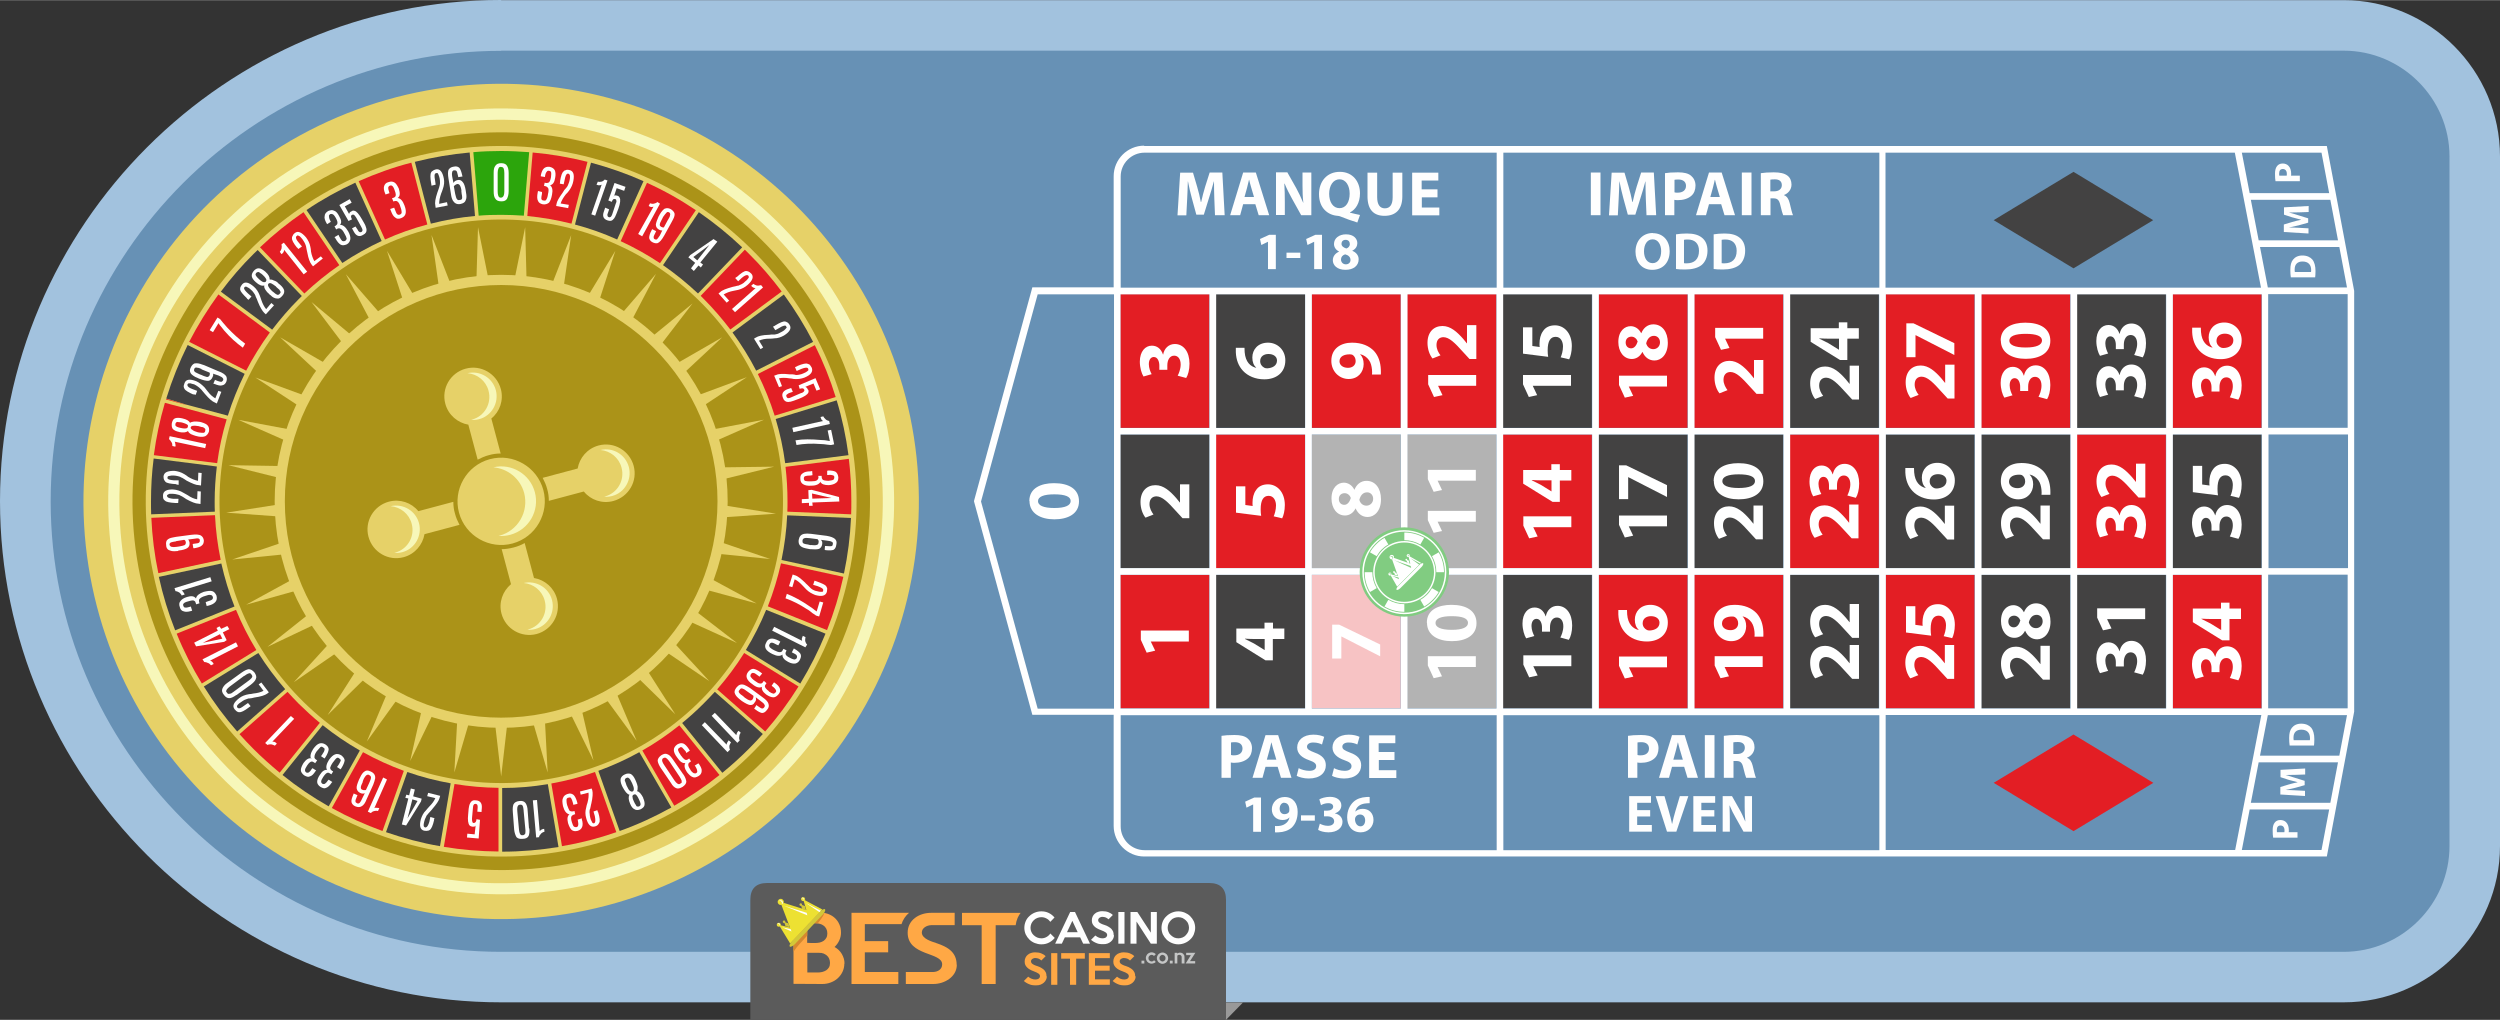
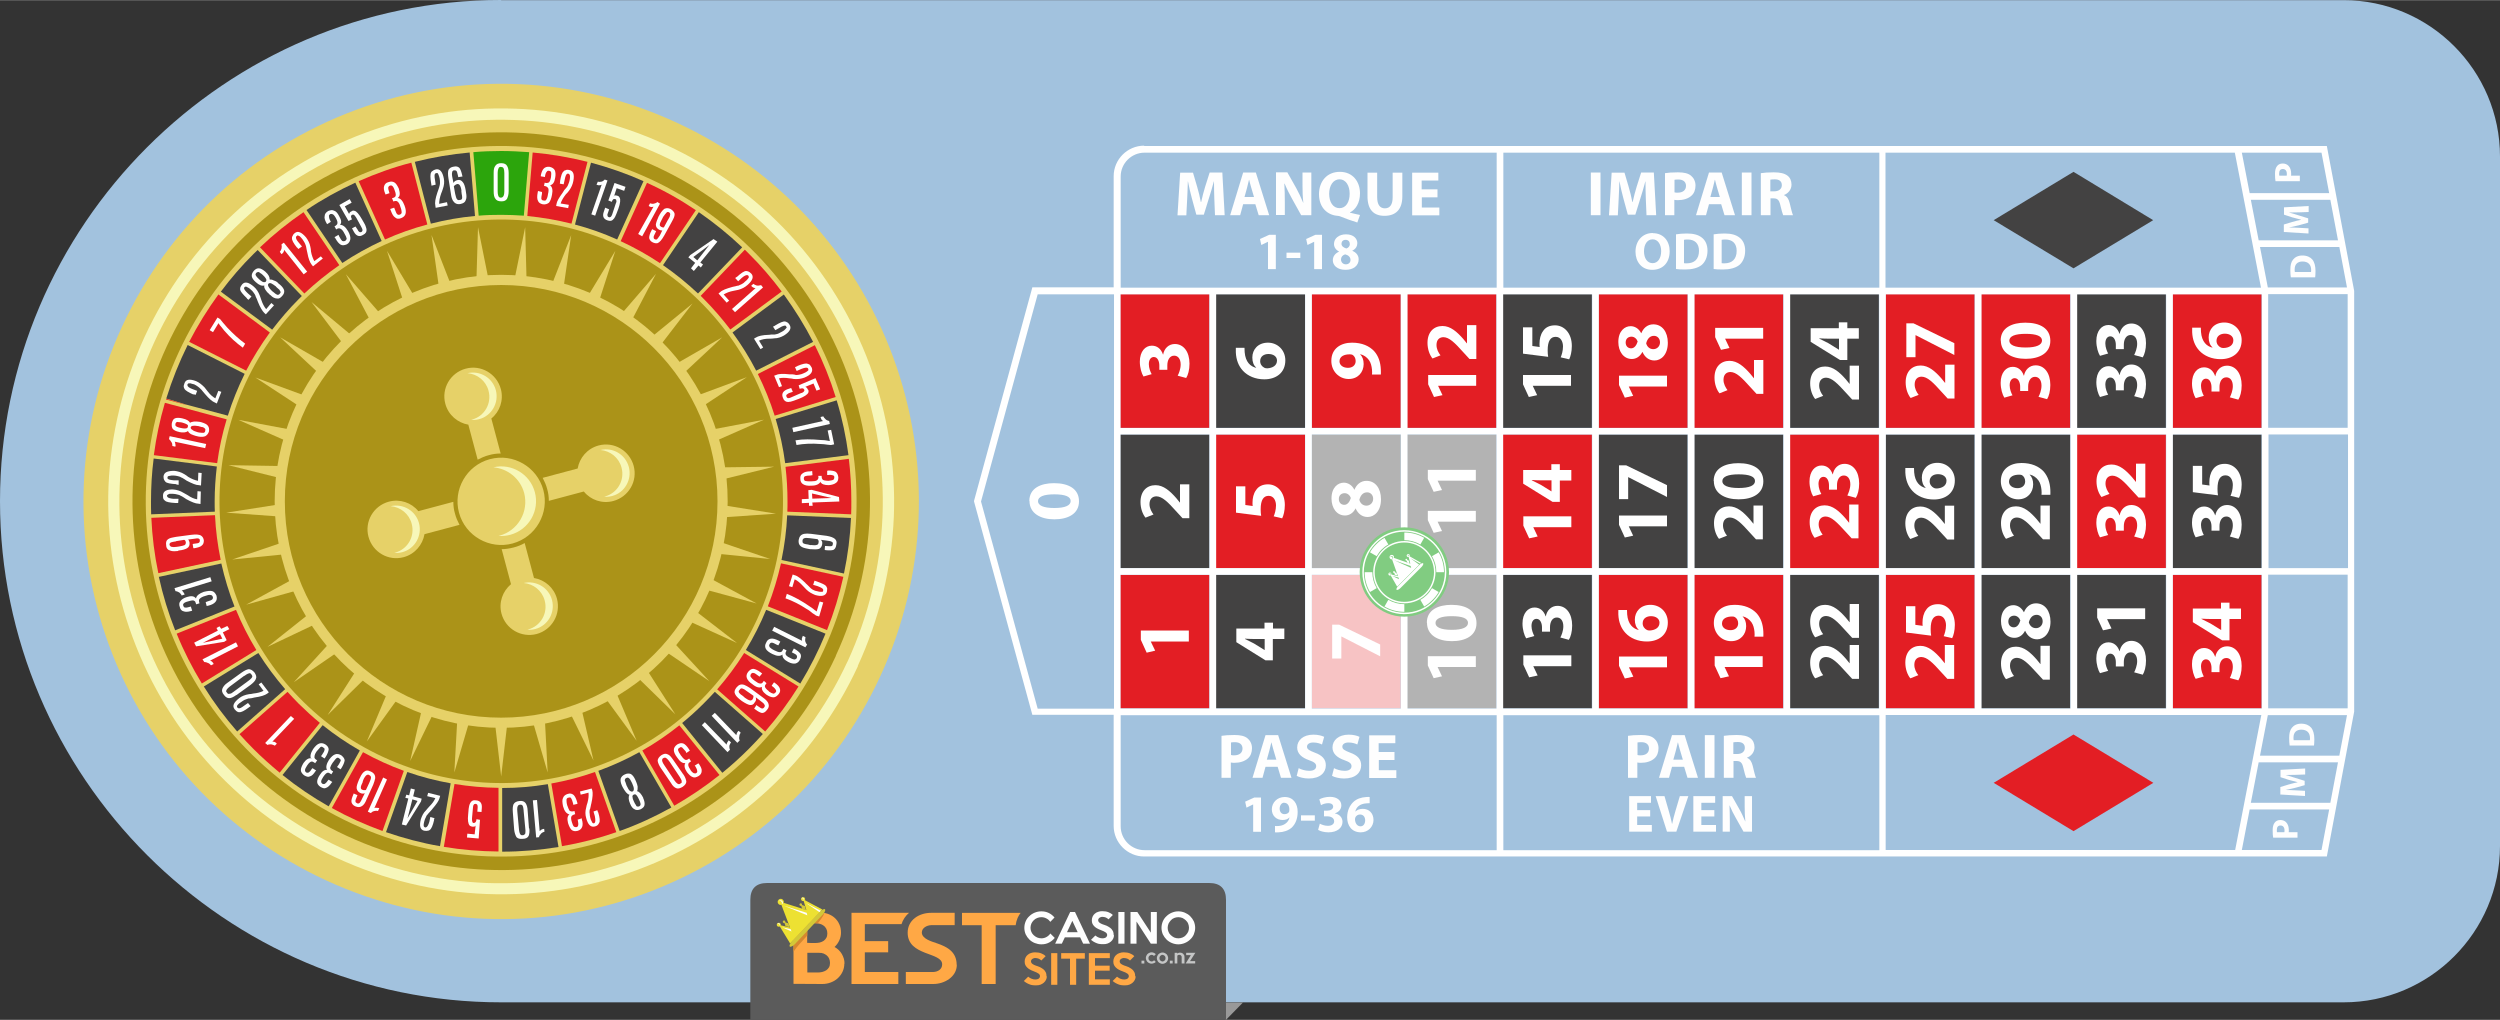
<svg xmlns="http://www.w3.org/2000/svg" xml:space="preserve" width="1500px" height="612px" version="1.1" style="shape-rendering:geometricPrecision; text-rendering:geometricPrecision; image-rendering:optimizeQuality; fill-rule:evenodd; clip-rule:evenodd" viewBox="0 0 15000 6118">
  <rect x="0" y="0" width="15000" height="6118" fill="#333333" stroke="none" />
  <defs>
    <style type="text/css">
   
    .fil14 {fill:#5B5B5B}
    .fil20 {fill:#FEFEFE}
    .fil11 {fill:#2CA50C}
    .fil7 {fill:#434242}
    .fil1 {fill:#6791B5}
    .fil21 {fill:#81CC81}
    .fil13 {fill:#999999}
    .fil0 {fill:#A2C2DE}
    .fil3 {fill:#AB9318}
    .fil8 {fill:#B3B3B3}
    .fil19 {fill:#D3C838}
    .fil5 {fill:#E31E24}
    .fil2 {fill:#E6D168}
    .fil18 {fill:#EDE132}
    .fil6 {fill:#F7C3C4}
    .fil10 {fill:#F7F7B9}
    .fil22 {fill:white}
    .fil4 {fill:white}
    .fil16 {fill:#C5C6C6;fill-rule:nonzero}
    .fil9 {fill:#FEFEFE;fill-rule:nonzero}
    .fil17 {fill:#D6882F;fill-rule:nonzero}
    .fil12 {fill:#E6D168;fill-rule:nonzero}
    .fil15 {fill:#FFA845;fill-rule:nonzero}
    .fil23 {fill:white;fill-rule:nonzero}
   
  </style>
  </defs>
  <g id="Layer_x0020_1">
    <path class="fil0" d="M3007 0l11055 0c517,0 938,422 938,938l0 4137c0,517 -422,938 -938,938l-11055 0c-1654,0 -3007,-1352 -3007,-3007 0,-1654 1352,-3007 3007,-3007z" />
-     <path class="fil1" d="M3007 303l11055 0c349,0 635,286 635,635l0 4137c0,349 -286,635 -635,635l-11055 0c-1487,0 -2703,-1217 -2703,-2703l0 0c0,-1487 1217,-2703 2703,-2703z" />
    <path class="fil2" d="M5281 4058c-280,606 -783,1070 -1409,1301 -626,231 -1310,202 -1916,-78 -605,-280 -1071,-783 -1301,-1408 -230,-626 -202,-1311 78,-1916 280,-605 783,-1071 1409,-1301 626,-230 1310,-202 1916,78 606,279 1071,783 1301,1408 230,626 202,1311 -78,1916z" />
    <path class="fil3" d="M5015 3935c-247,535 -691,945 -1244,1148 -553,204 -1157,178 -1691,-69 -535,-247 -945,-691 -1149,-1244 -203,-553 -178,-1157 69,-1692 247,-535 691,-945 1244,-1149 553,-203 1157,-178 1691,69 535,247 946,691 1149,1243 203,553 178,1157 -69,1692z" />
    <path class="fil2" d="M4942 3901c-238,515 -666,911 -1199,1106 -532,196 -1115,172 -1630,-66 -515,-238 -911,-666 -1107,-1198 -196,-532 -172,-1115 66,-1630 238,-515 666,-911 1199,-1107 532,-196 1115,-171 1630,67 515,238 911,666 1107,1198 196,533 172,1115 -66,1630zm-400 -185c-189,408 -528,722 -951,877 -422,156 -884,136 -1292,-52 -408,-189 -722,-528 -878,-950 -155,-422 -136,-884 52,-1293 189,-408 528,-722 951,-878 422,-155 884,-136 1292,53 409,188 723,528 878,950 155,422 136,884 -52,1293z" />
    <path class="fil4" d="M6228 3006c0,-27 34,-41 98,-41 66,0 98,14 98,40 0,26 -31,42 -98,42 -67,0 -98,-16 -98,-41zm-51 -1c0,74 66,110 149,110 82,0 148,-33 148,-108 0,-74 -61,-109 -150,-109 -79,0 -148,30 -148,107z" />
    <polygon class="fil5" points="6722,2566 7256,2566 7256,1764 6722,1764 " />
    <polygon class="fil5" points="8443,2566 8978,2566 8978,1764 8443,1764 " />
    <polygon class="fil5" points="9591,2566 10125,2566 10125,1764 9591,1764 " />
    <polygon class="fil5" points="10165,2566 10699,2566 10699,1764 10165,1764 " />
    <polygon class="fil5" points="11313,2566 11847,2566 11847,1764 11313,1764 " />
    <polygon class="fil5" points="13035,2566 13569,2566 13569,1764 13035,1764 " />
    <polygon class="fil5" points="12461,3408 12995,3408 12995,2606 12461,2606 " />
    <polygon class="fil5" points="10739,3408 11273,3408 11273,2606 10739,2606 " />
    <polygon class="fil5" points="9017,3408 9551,3408 9551,2606 9017,2606 " />
    <polygon class="fil5" points="7296,3408 7830,3408 7830,2606 7296,2606 " />
    <polygon class="fil5" points="6722,4249 7256,4249 7256,3448 6722,3448 " />
    <polygon class="fil6" points="7870,4249 8404,4249 8404,3448 7870,3448 " />
    <polygon class="fil5" points="9591,4249 10125,4249 10125,3448 9591,3448 " />
    <polygon class="fil5" points="10165,4249 10699,4249 10699,3448 10165,3448 " />
    <polygon class="fil5" points="11313,4249 11847,4249 11847,3448 11313,3448 " />
    <polygon class="fil5" points="13035,4249 13569,4249 13569,3448 13035,3448 " />
    <polygon class="fil7" points="6722,3408 7256,3408 7256,2606 6722,2606 " />
    <polygon class="fil7" points="7296,4249 7830,4249 7830,3448 7296,3448 " />
    <polygon class="fil5" points="7870,2566 8404,2566 8404,1764 7870,1764 " />
    <polygon class="fil7" points="7296,2566 7830,2566 7830,1764 7296,1764 " />
    <polygon class="fil8" points="7870,3408 8404,3408 8404,2606 7870,2606 " />
    <polygon class="fil8" points="8443,4249 8978,4249 8978,3448 8443,3448 " />
    <polygon class="fil7" points="9017,4249 9551,4249 9551,3448 9017,3448 " />
    <polygon class="fil8" points="8443,3408 8978,3408 8978,2606 8443,2606 " />
    <polygon class="fil7" points="9017,2566 9551,2566 9551,1764 9017,1764 " />
    <polygon class="fil7" points="9591,3408 10125,3408 10125,2606 9591,2606 " />
    <polygon class="fil7" points="10165,3408 10699,3408 10699,2606 10165,2606 " />
    <polygon class="fil7" points="10739,2566 11273,2566 11273,1764 10739,1764 " />
    <polygon class="fil7" points="10739,4249 11273,4249 11273,3448 10739,3448 " />
    <polygon class="fil7" points="11313,3408 11847,3408 11847,2606 11313,2606 " />
    <polygon class="fil7" points="11887,3408 12421,3408 12421,2606 11887,2606 " />
    <polygon class="fil7" points="11887,4249 12421,4249 12421,3448 11887,3448 " />
    <polygon class="fil7" points="12461,4249 12995,4249 12995,3448 12461,3448 " />
    <polygon class="fil7" points="13035,3408 13569,3408 13569,2606 13035,2606 " />
    <polygon class="fil5" points="11887,2566 12421,2566 12421,1764 11887,1764 " />
    <polygon class="fil7" points="12461,2566 12995,2566 12995,1764 12461,1764 " />
    <polygon class="fil4" points="7133,3848 7133,3782 6845,3782 6845,3838 6880,3915 6931,3903 6905,3849 6905,3848 " />
    <path class="fil4" d="M7135 2905l-55 0 0 109 -1 0 -22 -27c-37,-42 -76,-77 -124,-77 -52,0 -90,36 -90,101 0,39 13,73 30,94l48 -19c-11,-15 -24,-37 -24,-62 0,-33 19,-47 42,-47 34,1 66,31 122,94l34 37 41 0 0 -204z" />
    <path class="fil4" d="M7117 2267c11,-17 20,-48 20,-86 0,-73 -37,-118 -88,-118 -38,0 -64,28 -70,63l-1 0c-12,-35 -36,-53 -67,-53 -39,0 -72,34 -72,96 0,37 11,72 22,89l49 -14c-7,-12 -17,-37 -17,-60 0,-28 13,-43 30,-43 24,0 33,29 33,51l0 26 48 0 0 -27c0,-30 13,-58 41,-58 22,0 39,18 39,53 0,27 -11,55 -18,67l50 14z" />
    <path class="fil4" d="M7707 3770l-69 0 0 -35 -51 0 0 35 -169 0 0 82 175 109 44 0 0 -128 69 0 0 -64zm-119 129l-1 0 -63 -39c-18,-10 -35,-17 -54,-27l0 -2c19,1 36,2 54,2l64 0 0 65z" />
    <path class="fil4" d="M7416 2916l0 159 151 19c-2,-12 -3,-23 -3,-39 0,-58 18,-81 48,-81 31,0 44,30 44,58 0,26 -8,52 -14,65l51 12c8,-16 16,-45 16,-80 0,-78 -47,-124 -101,-124 -34,0 -58,13 -72,35 -15,20 -21,48 -21,76 0,7 0,12 1,19l-44 -6 0 -112 -55 0z" />
    <path class="fil4" d="M7415 2086c0,7 0,15 0,27 2,45 16,82 43,111 29,31 74,51 128,51 69,0 126,-38 126,-114 0,-62 -47,-106 -104,-106 -60,0 -94,41 -94,89 0,27 8,47 23,61l0 1c-34,-8 -64,-34 -69,-94 -1,-11 -1,-19 -1,-26l-52 0zm247 76c0,31 -27,45 -58,47 -8,0 -13,-1 -17,-3 -15,-7 -26,-22 -26,-40 0,-29 23,-43 50,-43 29,0 51,15 51,39z" />
    <polygon class="fil4" points="7993,3950 8048,3950 8048,3818 8049,3818 8281,3937 8281,3866 8035,3747 7993,3747 " />
    <path class="fil4" d="M8286 2995c0,-67 -35,-111 -87,-111 -37,0 -61,25 -72,53l-1 0c-14,-28 -39,-42 -63,-42 -35,0 -74,28 -74,95 0,58 32,102 81,102 25,0 49,-14 63,-42l1 0c14,31 38,51 72,51 39,0 80,-34 80,-107zm-47 -3c0,25 -20,41 -40,41 -21,0 -37,-13 -43,-35 7,-27 22,-45 47,-45 20,0 36,16 36,39zm-206 1c0,-25 18,-35 35,-35 18,0 32,14 37,29 -7,23 -20,41 -39,41 -18,0 -33,-12 -33,-35z" />
    <path class="fil4" d="M8285 2247c0,-8 1,-19 0,-31 -2,-45 -15,-82 -40,-110 -29,-31 -73,-51 -133,-51 -67,0 -124,35 -124,109 0,63 47,109 104,109 56,0 90,-41 90,-90 0,-26 -8,-45 -21,-58l0 -1c22,5 40,18 53,36 11,15 16,36 18,57 1,13 1,21 0,29l53 0zm-248 -80c0,-31 30,-42 61,-42 8,0 13,1 17,3 10,6 19,19 19,37 0,27 -21,41 -46,41 -30,0 -51,-16 -51,-39z" />
    <path class="fil4" d="M8855 4001l0 -65 -288 0 0 56 35 76 50 -11 -26 -55 0 -1 228 0zm-293 -265c0,74 66,110 149,110 82,0 148,-33 148,-108 0,-74 -61,-110 -150,-110 -79,0 -148,30 -148,107zm51 1c0,-27 34,-41 97,-41 66,0 98,14 98,40 0,26 -31,42 -97,42 -67,0 -98,-16 -98,-41z" />
    <path class="fil4" d="M8855 3129l0 -65 -288 0 0 56 35 76 50 -11 -26 -55 0 -1 228 0zm0 -246l0 -65 -288 0 0 56 35 76 50 -11 -26 -55 0 -1 228 0z" />
    <path class="fil4" d="M8857 2314l0 -65 -288 0 0 56 35 76 51 -11 -26 -55 0 -1 228 0zm0 -364l-55 0 0 109 -1 0 -22 -27c-37,-42 -76,-77 -124,-77 -52,0 -90,36 -90,101 0,39 13,73 30,94l48 -19c-12,-15 -24,-37 -24,-62 0,-33 19,-47 42,-47 34,1 66,31 122,94l34 37 41 0 0 -204z" />
    <path class="fil4" d="M9428 3996l0 -65 -288 0 0 56 35 76 51 -11 -26 -55 0 -1 228 0zm-15 -158c11,-17 20,-48 20,-86 0,-73 -37,-118 -88,-118 -38,0 -64,28 -70,63l-1 0c-12,-35 -36,-53 -67,-53 -39,0 -72,34 -72,96 0,37 11,72 22,89l49 -14c-7,-12 -17,-37 -17,-60 0,-28 13,-43 30,-43 24,0 33,29 33,51l0 26 48 0 0 -27c0,-30 13,-58 41,-58 22,0 39,18 39,53 0,27 -11,55 -18,67l51 14z" />
    <path class="fil4" d="M9428 3162l0 -65 -288 0 0 56 35 76 51 -11 -26 -55 0 -1 228 0zm0 -343l-69 0 0 -35 -51 0 0 35 -169 0 0 82 176 109 44 0 0 -128 69 0 0 -64zm-119 128l-1 0 -63 -39c-18,-10 -35,-17 -54,-27l0 -2c19,1 36,2 54,2l64 0 0 65z" />
    <path class="fil4" d="M9426 2314l0 -65 -288 0 0 56 35 76 50 -11 -26 -55 0 -1 228 0zm-288 -352l0 159 151 19c-2,-12 -3,-23 -3,-39 0,-58 18,-81 48,-81 31,0 44,30 44,58 0,26 -8,52 -14,65l51 12c8,-16 16,-45 16,-80 0,-78 -47,-124 -101,-124 -34,0 -58,13 -72,35 -15,20 -21,48 -21,76 0,7 0,12 1,19l-44 -6 0 -112 -55 0z" />
    <path class="fil4" d="M10002 4003l0 -65 -288 0 0 56 35 76 51 -11 -26 -55 0 -1 228 0zm-292 -344c0,7 0,15 0,27 2,45 16,82 43,111 29,31 74,51 128,51 69,0 126,-38 126,-114 0,-63 -47,-106 -104,-106 -60,0 -94,41 -94,89 0,27 8,47 23,61l0 1c-34,-8 -64,-34 -69,-94 -1,-11 -1,-19 -1,-26l-52 0zm247 76c0,31 -27,45 -58,47 -8,0 -13,-1 -17,-3 -15,-7 -26,-22 -26,-40 0,-29 23,-43 50,-43 29,0 51,15 51,39z" />
    <path class="fil4" d="M10002 3157l0 -65 -288 0 0 56 35 76 50 -11 -26 -55 0 -1 228 0zm-288 -163l55 0 0 -132 1 0 232 119 0 -71 -245 -119 -43 0 0 203z" />
    <path class="fil4" d="M10002 2318l0 -65 -288 0 0 56 35 76 50 -11 -26 -55 0 -1 228 0zm5 -262c0,-67 -35,-111 -87,-111 -37,0 -61,25 -72,53l-1 0c-14,-28 -39,-42 -63,-42 -35,0 -74,28 -74,95 0,58 32,102 81,102 25,0 49,-14 63,-42l1 0c14,31 38,51 72,51 39,0 80,-34 80,-107zm-47 -3c0,25 -19,41 -40,41 -21,0 -37,-13 -43,-35 7,-27 22,-45 47,-45 20,0 36,16 36,39zm-206 1c0,-25 18,-35 35,-35 18,0 32,14 37,29 -7,23 -20,41 -39,41 -18,0 -33,-12 -33,-35z" />
    <path class="fil4" d="M10576 4001l0 -65 -288 0 0 56 35 76 51 -11 -26 -55 0 -1 228 0zm4 -181c0,-8 1,-19 0,-31 -2,-45 -15,-82 -40,-110 -29,-31 -73,-51 -133,-51 -67,0 -124,35 -124,109 0,63 47,109 104,109 56,0 90,-41 90,-90 0,-26 -8,-45 -21,-58l0 -1c22,5 40,18 53,36 11,16 16,36 18,57 1,13 1,21 0,29l53 0zm-248 -80c0,-31 30,-42 61,-42 8,0 13,1 17,4 10,6 19,19 19,37 0,27 -21,41 -46,41 -30,0 -51,-16 -51,-39z" />
    <path class="fil4" d="M10576 3032l-55 0 0 109 -1 0 -22 -27c-37,-42 -76,-77 -124,-77 -52,0 -90,36 -90,101 0,39 13,73 30,94l48 -19c-12,-15 -24,-37 -24,-62 0,-33 19,-47 42,-47 34,1 66,31 122,94l34 37 41 0 0 -204zm-293 -147c0,75 66,110 149,110 82,0 148,-33 148,-108 0,-74 -61,-109 -150,-109 -79,0 -148,30 -148,107zm51 1c0,-27 34,-41 98,-41 66,0 98,14 98,40 0,26 -31,42 -98,42 -67,0 -98,-16 -98,-41z" />
    <path class="fil4" d="M10579 2159l-55 0 0 109 -1 0 -22 -27c-37,-42 -76,-77 -124,-77 -52,0 -90,36 -90,101 0,39 13,73 30,94l48 -19c-11,-15 -24,-37 -24,-62 0,-33 19,-47 42,-47 34,1 66,31 122,94l34 37 41 0 0 -204zm0 -128l0 -65 -288 0 0 56 35 76 51 -11 -26 -55 0 -1 228 0z" />
    <path class="fil4" d="M11153 3869l-55 0 0 109 -1 0 -22 -27c-37,-42 -76,-77 -124,-77 -52,0 -90,36 -90,101 0,39 13,73 30,94l48 -19c-12,-15 -24,-37 -24,-62 0,-33 19,-47 42,-47 34,1 66,31 122,94l34 37 41 0 0 -204zm0 -246l-55 0 0 109 -1 0 -22 -27c-37,-42 -76,-77 -124,-77 -52,0 -90,36 -90,101 0,39 13,73 30,94l48 -19c-12,-15 -24,-37 -24,-62 0,-33 19,-47 42,-47 34,1 66,31 122,94l34 37 41 0 0 -204z" />
    <path class="fil4" d="M11150 3026l-55 0 0 109 -1 0 -22 -27c-37,-42 -76,-77 -124,-77 -52,0 -90,36 -90,101 0,39 13,73 30,94l48 -19c-11,-15 -24,-37 -24,-62 0,-33 19,-47 42,-47 34,1 66,32 122,94l34 37 41 0 0 -204zm-15 -40c11,-17 20,-48 20,-86 0,-73 -37,-118 -88,-118 -38,0 -64,28 -70,63l-1 0c-12,-35 -36,-53 -67,-53 -39,0 -72,34 -72,96 0,37 11,72 22,89l49 -14c-7,-12 -17,-37 -17,-60 0,-28 13,-43 30,-43 24,0 33,29 33,51l0 26 48 0 0 -27c0,-30 13,-58 41,-58 22,0 39,18 39,53 0,27 -12,55 -18,67l51 14z" />
    <path class="fil4" d="M11153 2193l-55 0 0 109 -1 0 -22 -27c-37,-42 -76,-77 -124,-77 -52,0 -90,36 -90,101 0,39 13,73 30,94l48 -19c-12,-15 -24,-37 -24,-62 0,-33 19,-47 42,-47 34,1 66,32 122,94l34 37 41 0 0 -204zm0 -225l-69 0 0 -35 -51 0 0 35 -169 0 0 82 176 109 44 0 0 -128 69 0 0 -64zm-119 129l-1 0 -63 -39c-18,-10 -35,-17 -54,-27l0 -2c19,1 36,2 54,2l64 0 0 65z" />
    <path class="fil4" d="M11724 3869l-55 0 0 109 -1 0 -22 -27c-37,-42 -76,-77 -124,-77 -52,0 -90,36 -90,101 0,39 13,73 30,94l48 -19c-12,-15 -24,-37 -24,-62 0,-33 19,-47 42,-47 34,1 66,31 122,94l34 37 41 0 0 -204zm-288 -234l0 159 151 19c-2,-12 -3,-23 -3,-39 0,-58 18,-81 48,-81 31,0 44,30 44,58 0,26 -8,52 -14,65l51 12c8,-16 16,-45 16,-80 0,-78 -47,-124 -101,-124 -34,0 -58,13 -72,35 -15,20 -21,48 -21,76 0,7 0,12 1,19l-44 -6 0 -112 -55 0z" />
    <path class="fil4" d="M11724 3033l-55 0 0 109 -1 0 -22 -27c-37,-42 -76,-77 -124,-77 -52,0 -90,36 -90,101 0,39 13,73 30,94l48 -19c-12,-15 -24,-37 -24,-62 0,-33 19,-47 42,-47 34,1 66,31 122,94l34 37 41 0 0 -204zm-292 -226c0,7 0,15 0,27 2,45 16,82 43,111 29,31 74,51 128,51 69,0 126,-38 126,-114 0,-62 -47,-106 -104,-106 -60,0 -94,41 -94,89 0,27 8,47 23,61l0 1c-34,-8 -64,-34 -69,-94 -1,-11 -1,-19 -1,-26l-52 0zm247 76c0,31 -27,45 -58,47 -8,0 -13,-1 -17,-3 -15,-7 -26,-22 -26,-40 0,-29 23,-43 50,-43 29,0 51,15 51,39z" />
    <path class="fil4" d="M11726 2187l-55 0 0 109 -1 0 -22 -27c-37,-42 -76,-77 -124,-77 -52,0 -90,36 -90,101 0,39 13,73 30,94l48 -19c-12,-15 -24,-37 -24,-62 0,-33 19,-47 42,-47 34,1 66,31 122,94l34 37 41 0 0 -204zm-288 -45l55 0 0 -132 1 0 232 119 0 -71 -245 -119 -43 0 0 203z" />
    <path class="fil4" d="M12298 3874l-55 0 0 109 -1 0 -22 -27c-37,-42 -76,-77 -124,-77 -52,0 -90,36 -90,101 0,39 13,73 30,94l48 -19c-12,-15 -24,-37 -24,-62 0,-33 19,-47 42,-47 34,1 66,32 122,94l34 37 41 0 0 -204zm5 -144c0,-67 -35,-111 -87,-111 -37,0 -61,25 -72,53l-1 0c-14,-28 -39,-42 -63,-42 -35,0 -74,28 -74,95 0,58 32,101 81,101 25,0 49,-14 63,-42l1 0c14,31 38,51 72,51 39,0 80,-34 80,-107zm-47 -3c0,25 -19,41 -40,41 -21,0 -37,-13 -43,-35 7,-27 22,-45 47,-45 20,0 36,15 36,39zm-206 1c0,-25 18,-35 35,-35 18,0 32,14 37,29 -7,23 -19,41 -39,41 -18,0 -33,-12 -33,-35z" />
    <path class="fil4" d="M12298 3032l-55 0 0 109 -1 0 -22 -27c-37,-42 -76,-77 -124,-77 -52,0 -90,36 -90,101 0,39 13,73 30,94l48 -19c-12,-15 -24,-37 -24,-62 0,-33 19,-47 42,-47 34,1 66,31 122,94l34 37 41 0 0 -204zm4 -63c0,-8 1,-19 0,-31 -2,-45 -16,-82 -40,-110 -29,-31 -73,-51 -133,-51 -67,0 -124,35 -124,109 0,63 47,109 104,109 56,0 90,-41 90,-90 0,-26 -8,-45 -21,-58l0 -1c22,5 40,18 53,36 11,15 16,36 18,57 1,13 1,21 0,29l53 0zm-248 -80c0,-31 30,-42 61,-42 8,0 13,1 17,3 10,6 19,19 19,37 0,27 -21,41 -46,41 -30,0 -51,-16 -51,-39z" />
    <path class="fil4" d="M12282 2395c11,-17 20,-48 20,-86 0,-73 -37,-118 -88,-118 -38,0 -64,28 -70,62l-1 0c-12,-35 -36,-53 -67,-53 -39,0 -72,34 -72,96 0,37 11,72 22,89l49 -14c-7,-12 -17,-37 -17,-60 0,-28 13,-43 30,-43 24,0 33,29 33,51l0 26 48 0 0 -27c0,-30 13,-58 41,-58 22,0 39,18 39,53 0,27 -11,55 -18,67l51 14zm-277 -353c0,74 66,110 149,110 81,0 148,-33 148,-108 0,-74 -61,-109 -150,-109 -79,0 -148,30 -148,107zm51 1c0,-27 34,-41 98,-41 66,0 98,14 98,40 0,26 -32,42 -98,42 -67,0 -98,-16 -98,-41z" />
    <path class="fil4" d="M12856 4048c11,-17 20,-48 20,-86 0,-73 -37,-118 -88,-118 -38,0 -64,28 -70,62l-1 0c-12,-35 -36,-53 -67,-53 -39,0 -72,34 -72,96 0,37 11,72 22,89l49 -14c-7,-12 -17,-37 -17,-60 0,-28 13,-43 30,-43 24,0 33,29 33,51l0 26 48 0 0 -27c0,-30 13,-58 41,-58 22,0 39,18 39,53 0,27 -12,55 -18,67l51 14zm15 -334l0 -65 -288 0 0 56 35 76 51 -11 -26 -55 0 -1 228 0z" />
    <path class="fil4" d="M12856 3233c11,-17 20,-48 20,-86 0,-73 -37,-118 -88,-118 -38,0 -64,28 -70,62l-1 0c-12,-35 -36,-53 -67,-53 -39,0 -72,34 -72,96 0,37 11,72 22,89l49 -14c-7,-12 -17,-37 -17,-60 0,-28 13,-43 30,-43 24,0 33,29 33,51l0 26 48 0 0 -27c0,-30 13,-58 41,-58 22,0 39,18 39,53 0,27 -12,55 -18,67l51 14zm15 -452l-55 0 0 109 -1 0 -22 -27c-37,-42 -76,-77 -124,-77 -52,0 -90,36 -90,101 0,39 13,73 30,94l48 -19c-12,-15 -24,-37 -24,-62 0,-33 19,-47 42,-47 34,1 66,31 122,94l34 37 41 0 0 -204z" />
    <path class="fil4" d="M12856 2390c11,-17 20,-48 20,-86 0,-73 -37,-118 -88,-118 -38,0 -64,28 -70,63l-1 0c-12,-35 -36,-53 -67,-53 -39,0 -72,34 -72,96 0,37 11,72 22,89l49 -14c-7,-12 -17,-37 -17,-60 0,-28 13,-43 30,-43 24,0 33,29 33,51l0 26 48 0 0 -27c0,-30 13,-58 41,-58 22,0 39,18 39,53 0,27 -12,55 -18,67l51 14zm0 -246c11,-17 20,-48 20,-86 0,-73 -37,-118 -88,-118 -38,0 -64,28 -70,62l-1 0c-12,-35 -36,-53 -67,-53 -39,0 -72,34 -72,96 0,37 11,72 22,89l49 -14c-7,-12 -17,-37 -17,-60 0,-28 13,-43 30,-43 24,0 33,29 33,51l0 26 48 0 0 -27c0,-30 13,-58 41,-58 22,0 39,18 39,53 0,27 -12,55 -18,67l51 14z" />
    <path class="fil4" d="M13430 4081c11,-17 20,-48 20,-86 0,-73 -37,-118 -88,-118 -38,0 -64,28 -70,63l-1 0c-12,-35 -36,-53 -67,-53 -39,0 -72,34 -72,96 0,37 11,72 22,89l49 -14c-7,-12 -17,-37 -17,-60 0,-28 13,-43 30,-43 24,0 33,29 33,51l0 26 48 0 0 -27c0,-30 13,-58 41,-58 22,0 39,18 39,53 0,27 -12,55 -18,67l51 14zm16 -431l-69 0 0 -35 -51 0 0 35 -169 0 0 82 176 109 44 0 0 -128 69 0 0 -64zm-119 129l-1 0 -63 -39c-18,-10 -35,-17 -54,-27l0 -2c19,1 36,2 54,2l64 0 0 65z" />
    <path class="fil4" d="M13430 3233c11,-17 20,-48 20,-86 0,-73 -37,-118 -88,-118 -38,0 -64,28 -70,62l-1 0c-12,-35 -36,-53 -67,-53 -39,0 -72,34 -72,96 0,37 11,72 22,89l49 -14c-7,-12 -17,-37 -17,-60 0,-28 13,-43 30,-43 24,0 33,29 33,51l0 26 48 0 0 -27c0,-30 13,-58 41,-58 22,0 39,18 39,53 0,27 -12,55 -18,67l51 14zm-273 -440l0 159 151 19c-2,-12 -3,-23 -3,-39 0,-58 18,-81 48,-81 31,0 44,30 44,58 0,26 -8,52 -14,65l51 12c8,-16 16,-45 16,-80 0,-78 -47,-124 -101,-124 -34,0 -58,13 -72,35 -15,20 -21,48 -21,76 0,7 0,12 1,19l-44 -6 0 -112 -55 0z" />
    <path class="fil4" d="M13430 2397c11,-17 20,-48 20,-86 0,-73 -37,-118 -88,-118 -38,0 -64,28 -70,63l-1 0c-12,-35 -36,-53 -67,-53 -39,0 -72,34 -72,96 0,37 11,72 22,89l49 -14c-7,-12 -17,-37 -17,-60 0,-28 13,-43 30,-43 24,0 33,29 33,51l0 26 48 0 0 -27c0,-30 13,-58 41,-58 22,0 39,18 39,53 0,27 -12,55 -18,67l51 14zm-277 -432c0,7 0,15 0,27 2,45 16,82 43,111 29,31 74,51 128,51 69,0 126,-38 126,-114 0,-62 -47,-106 -104,-106 -60,0 -94,41 -94,89 0,27 8,47 23,61l0 1c-34,-8 -64,-34 -69,-94 -1,-11 -1,-19 -1,-26l-52 0zm247 76c0,31 -27,45 -58,46 -8,0 -13,-1 -17,-3 -15,-7 -26,-22 -26,-40 0,-29 23,-43 50,-43 29,0 51,15 51,39z" />
    <polygon class="fil5" points="12441,4406 12920,4696 12441,4986 11962,4696 " />
    <polygon class="fil7" points="12441,1030 12919,1320 12441,1609 11962,1320 " />
    <path class="fil9" d="M7292 1290l56 0 -14 -256 -76 0 -27 85c-9,28 -17,62 -24,92l-2 0c-6,-30 -13,-62 -22,-91l-25 -85 -77 0 -16 256 53 0 5 -97c2,-32 3,-71 4,-106l1 0c6,33 15,70 23,100l27 99 45 0 31 -100c10,-30 20,-66 29,-99l1 0c0,37 1,74 2,105l4 98zm240 -66l20 66 63 0 -80 -256 -76 0 -78 256 60 0 18 -66 73 0zm-65 -43l15 -54c4,-15 8,-34 12,-49l1 0c4,15 8,34 13,49l16 54 -57 0zm242 109l0 -77c0,-42 -1,-78 -3,-112l2 0c12,30 29,63 44,90l55 99 61 0 0 -256 -53 0 0 74c0,39 1,73 5,107l-1 0c-12,-29 -27,-61 -42,-88l-53 -94 -68 0 0 256 53 0zm452 -1c-20,-4 -42,-9 -61,-14l0 -2c33,-15 60,-56 60,-114 0,-70 -43,-129 -121,-129 -77,0 -125,57 -125,134 0,84 54,126 112,130 6,0 12,2 17,4 35,14 65,25 101,36l16 -45zm-124 -41c-39,0 -62,-37 -62,-86 0,-48 23,-87 62,-87 39,0 61,39 61,86 0,50 -22,87 -61,87zm168 -214l0 143c0,81 38,117 102,117 67,0 107,-38 107,-116l0 -143 -58 0 0 147c0,46 -17,67 -47,67 -29,0 -46,-22 -46,-67l0 -147 -58 0zm419 101l-94 0 0 -53 100 0 0 -47 -157 0 0 256 163 0 0 -47 -105 0 0 -61 94 0 0 -47zm-1015 479l46 0 0 -206 -40 0 -55 25 8 36 39 -19 1 0 0 163zm110 -99l0 32 83 0 0 -32 -83 0zm167 99l46 0 0 -206 -40 0 -55 25 8 36 39 -19 1 0 0 163zm148 -105c-22,10 -37,27 -37,52 0,28 24,57 76,57 48,0 79,-25 79,-63 0,-26 -18,-43 -38,-51l0 -1c21,-10 30,-28 30,-45 0,-25 -20,-53 -68,-53 -41,0 -72,23 -72,58 0,18 10,35 30,45l0 1zm41 76c-18,0 -29,-14 -29,-29 0,-15 9,-26 25,-31 19,5 32,16 32,34 0,15 -11,26 -28,26zm-1 -147c18,0 25,13 25,26 0,13 -10,23 -21,26 -16,-5 -29,-14 -29,-28 0,-13 8,-24 25,-24z" />
    <path class="fil9" d="M9545 1034l0 256 58 0 0 -256 -58 0zm336 256l56 0 -14 -256 -76 0 -27 85c-9,28 -17,62 -24,92l-2 0c-6,-30 -13,-62 -22,-91l-25 -85 -77 0 -16 256 53 0 5 -97c2,-32 3,-71 4,-106l1 0c6,33 15,70 23,100l27 99 45 0 31 -100c10,-30 20,-66 29,-99l1 0c0,37 1,74 2,105l4 98zm108 0l57 0 0 -92c5,1 12,2 20,2 34,0 63,-9 83,-27 16,-14 24,-36 24,-61 0,-25 -11,-46 -27,-59 -17,-14 -42,-20 -78,-20 -35,0 -60,2 -78,5l0 252zm57 -212c4,-1 12,-2 24,-2 29,0 46,14 46,38 0,26 -19,41 -50,41 -9,0 -14,0 -19,-2l0 -76zm281 146l20 66 63 0 -80 -256 -76 0 -78 256 60 0 18 -66 73 0zm-65 -43l15 -54c4,-15 8,-34 12,-49l1 0c4,15 8,34 13,49l16 54 -57 0zm189 -147l0 256 58 0 0 -256 -58 0zm115 256l57 0 0 -101 17 0c24,0 35,9 42,41 7,32 14,52 17,60l59 0c-5,-10 -13,-43 -20,-73 -6,-24 -16,-40 -34,-47l0 -1c22,-8 45,-30 45,-62 0,-23 -8,-42 -24,-54 -18,-14 -45,-20 -83,-20 -31,0 -58,2 -77,5l0 252zm57 -213c4,-1 12,-2 26,-2 27,0 42,12 42,35 0,22 -17,37 -46,37l-23 0 0 -70zm-706 320c-63,0 -104,48 -104,112 0,61 37,109 100,109 63,0 105,-42 105,-112 0,-59 -36,-108 -101,-108zm-1 38c33,0 51,33 51,71 0,41 -19,72 -51,72 -32,0 -52,-29 -52,-71 0,-41 19,-72 52,-72zm140 178c12,2 30,3 55,3 42,0 76,-9 99,-27 20,-17 35,-46 35,-86 0,-38 -14,-64 -36,-80 -20,-15 -47,-23 -88,-23 -24,0 -47,2 -65,5l0 209zm48 -175c4,-1 11,-2 22,-2 42,0 68,23 68,68 0,51 -29,75 -73,75 -6,0 -13,0 -17,-1l0 -139zm178 175c12,2 30,3 55,3 42,0 76,-9 99,-27 20,-17 35,-46 35,-86 0,-38 -14,-64 -36,-80 -20,-15 -47,-23 -88,-23 -24,0 -47,2 -65,5l0 209zm48 -175c4,-1 11,-2 22,-2 42,0 68,23 68,68 0,51 -29,75 -73,75 -6,0 -13,0 -17,-1l0 -139z" />
    <path class="fil9" d="M7328 4666l57 0 0 -92c5,1 12,2 20,2 34,0 63,-9 83,-27 16,-14 24,-36 24,-61 0,-25 -11,-46 -27,-59 -17,-14 -42,-20 -78,-20 -35,0 -60,2 -78,5l0 252zm57 -212c4,-1 12,-2 24,-2 29,0 46,14 46,38 0,26 -19,41 -50,41 -9,0 -14,0 -19,-2l0 -76zm281 146l20 66 63 0 -80 -256 -76 0 -78 256 60 0 18 -66 73 0zm-65 -43l15 -54c4,-15 8,-34 12,-49l1 0c4,15 8,34 13,49l16 54 -57 0zm179 97c14,8 43,16 72,16 70,0 103,-36 103,-79 0,-36 -21,-60 -66,-76 -33,-13 -47,-20 -47,-36 0,-13 12,-25 37,-25 25,0 43,7 53,12l13 -46c-15,-7 -36,-13 -65,-13 -60,0 -97,33 -97,77 0,37 28,61 71,76 31,11 43,20 43,36 0,17 -14,28 -41,28 -25,0 -49,-8 -64,-16l-12 47zm212 0c14,8 43,16 72,16 70,0 103,-36 103,-79 0,-36 -21,-60 -66,-76 -33,-13 -47,-20 -47,-36 0,-13 12,-25 37,-25 25,0 43,7 53,12l13 -46c-15,-7 -36,-13 -65,-13 -60,0 -97,33 -97,77 0,37 28,61 71,76 31,11 43,20 43,36 0,17 -14,28 -41,28 -25,0 -49,-8 -64,-16l-12 47zm374 -143l-94 0 0 -53 100 0 0 -47 -157 0 0 256 163 0 0 -47 -105 0 0 -61 94 0 0 -47zm-846 479l46 0 0 -206 -40 0 -55 25 8 36 39 -19 1 0 0 163zm129 3c5,0 14,1 22,0 32,-1 59,-11 79,-28 22,-21 36,-52 36,-95 0,-48 -25,-89 -78,-89 -45,0 -77,34 -77,74 0,40 29,64 64,64 19,0 32,-5 41,-15l1 0c-3,15 -12,29 -26,38 -11,8 -26,12 -40,13 -9,0 -15,1 -21,0l0 37zm57 -177c22,0 31,21 30,43 0,6 -1,9 -2,12 -4,7 -14,13 -27,13 -19,0 -29,-15 -29,-33 0,-21 12,-36 28,-36zm100 75l0 32 83 0 0 -32 -83 0zm104 88c12,7 34,14 61,14 52,0 84,-27 84,-63 0,-27 -20,-46 -45,-50l0 -1c25,-9 38,-26 38,-48 0,-28 -24,-51 -68,-51 -27,0 -51,8 -64,15l10 35c8,-5 26,-12 43,-12 21,0 30,9 30,21 0,17 -20,24 -36,24l-19 0 0 34 20 0c21,0 41,9 41,30 0,15 -13,27 -38,27 -20,0 -39,-8 -48,-13l-10 36zm308 -198c-4,0 -10,-1 -19,0 -32,2 -59,11 -79,30 -22,21 -37,53 -37,92 0,49 27,90 82,90 44,0 76,-34 76,-74 0,-43 -29,-67 -64,-67 -19,0 -34,6 -44,16l-1 0c5,-24 24,-46 67,-49 8,-1 13,-1 19,-1l0 -37zm-54 176c-22,0 -33,-20 -34,-41 0,-6 1,-9 2,-12 4,-10 15,-18 28,-18 21,0 31,16 31,35 0,21 -11,36 -28,36z" />
    <path class="fil9" d="M9767 4666l57 0 0 -92c5,1 12,2 20,2 34,0 63,-9 83,-27 16,-14 24,-36 24,-61 0,-25 -11,-46 -27,-59 -17,-14 -42,-20 -78,-20 -35,0 -60,2 -78,5l0 252zm57 -212c4,-1 12,-2 24,-2 29,0 46,14 46,38 0,26 -19,41 -50,41 -9,0 -14,0 -19,-2l0 -76zm281 146l20 66 63 0 -80 -256 -76 0 -78 256 60 0 18 -66 73 0zm-65 -43l15 -54c4,-15 8,-34 12,-49l1 0c4,15 8,34 13,49l16 54 -57 0zm189 -147l0 256 58 0 0 -256 -58 0zm115 256l57 0 0 -101 17 0c24,0 35,9 42,41 7,32 14,52 17,60l59 0c-5,-10 -13,-43 -20,-73 -6,-24 -16,-40 -34,-47l0 -1c22,-8 45,-30 45,-62 0,-23 -8,-42 -24,-54 -18,-14 -45,-20 -83,-20 -31,0 -58,2 -77,5l0 252zm57 -213c4,-1 12,-2 26,-2 27,0 42,12 42,35 0,22 -17,37 -46,37l-23 0 0 -70zm-500 407l-78 0 0 -44 83 0 0 -40 -131 0 0 213 136 0 0 -40 -88 0 0 -51 78 0 0 -39zm157 129l72 -213 -51 0 -27 91c-7,24 -14,50 -19,75l-1 0c-5,-27 -12,-51 -19,-76l-26 -90 -53 0 68 213 56 0zm228 -129l-78 0 0 -44 83 0 0 -40 -131 0 0 213 136 0 0 -40 -88 0 0 -51 78 0 0 -39zm93 129l0 -64c0,-35 -1,-65 -2,-93l1 0c10,25 24,53 37,75l46 82 51 0 0 -213 -44 0 0 62c0,32 1,61 4,89l-1 0c-10,-24 -22,-51 -35,-73l-44 -78 -56 0 0 213 44 0z" />
    <path class="fil9" d="M13762 4439c-1,-3 -1,-8 -1,-15 0,-29 16,-47 47,-47 35,0 52,20 52,51 0,4 0,9 -1,12l-97 0zm122 33c1,-8 2,-21 2,-38 0,-29 -6,-53 -19,-69 -12,-14 -32,-24 -60,-24 -26,0 -44,10 -56,25 -11,14 -16,33 -16,61 0,17 1,33 3,45l146 0z" />
    <path class="fil9" d="M13831 4643l0 -33 -148 8 0 44 49 16c17,5 36,10 53,14l0 1c-17,3 -36,8 -53,13l-50 15 0 45 148 9 0 -31 -56 -3c-18,-1 -41,-2 -61,-2l0 0c19,-4 41,-9 58,-13l57 -16 0 -26 -58 -18c-17,-6 -39,-12 -57,-17l0 0c22,0 43,-1 61,-1l57 -2z" />
    <path class="fil9" d="M13662 4992c-1,-2 -1,-7 -1,-14 0,-17 8,-26 22,-26 15,0 24,11 24,29 0,5 0,8 -1,11l-44 0zm123 33l0 -33 -53 0c1,-3 1,-7 1,-11 0,-20 -5,-37 -16,-48 -8,-9 -21,-14 -35,-14 -15,0 -27,6 -34,16 -8,10 -12,25 -12,45 0,20 1,35 3,45l146 0z" />
    <path class="fil9" d="M13769 1630c-1,-3 -1,-8 -1,-15 0,-29 16,-47 47,-47 35,0 52,20 52,51 0,4 0,9 -1,12l-97 0zm122 33c1,-8 2,-21 2,-38 0,-29 -6,-53 -19,-69 -12,-14 -32,-24 -60,-24 -26,0 -44,10 -56,25 -11,14 -16,33 -16,61 0,17 1,33 3,45l146 0z" />
    <path class="fil9" d="M13852 1268l0 -33 -148 8 0 44 49 16c17,5 36,10 53,14l0 1c-17,3 -36,8 -53,13l-50 15 0 45 148 9 0 -31 -56 -3c-18,-1 -41,-2 -61,-2l0 0c19,-4 41,-9 58,-13l57 -16 0 -26 -58 -18c-17,-6 -39,-12 -57,-17l0 0c22,0 43,-1 61,-1l57 -2z" />
    <path class="fil9" d="M13676 1053c-1,-2 -1,-7 -1,-14 0,-17 8,-26 22,-26 15,0 24,11 24,29 0,5 0,8 -1,11l-44 0zm123 33l0 -33 -53 0c1,-3 1,-7 1,-11 0,-20 -5,-37 -16,-48 -8,-9 -21,-14 -35,-14 -15,0 -27,6 -34,16 -8,10 -12,25 -12,45 0,20 1,35 3,45l146 0z" />
    <path class="fil4" d="M6865 875c2365,0 4731,0 7096,0l164 869c0,842 0,1683 0,2525l-164 869c-2365,0 -4731,0 -7096,0 -50,0 -96,-21 -129,-54 -33,-33 -54,-79 -54,-129l0 -667 -488 0 -4 -15 -345 -1262 -1 -5 1 -5 345 -1263 4 -15 488 0 0 -667c0,-100 82,-183 183,-183zm6640 323l477 0 46 243 -476 0 -47 -243zm470 -40l-477 0 -47 -243 478 0 46 243zm-415 323l476 0 46 243c-158,0 -316,0 -475,0l-47 -243zm-55 3335l477 0 46 -243 -476 0 -47 243zm470 40l-477 0 -47 243 478 0 46 -243zm-415 -323l476 0 46 -243c-158,0 -316,0 -475,0l-47 243zm-150 -3618l-2097 0 0 810 2253 0 -157 -810zm676 849c-159,0 -318,0 -477,0l0 802 477 0c0,-267 0,-535 0,-802zm0 1683l-477 0 0 802c159,0 318,0 477,0 0,-267 0,-535 0,-802zm-519 842l-2253 0 0 810 2097 0 157 -810zm-6844 -881l534 0 0 -802 -534 0 0 802zm574 0l534 0 0 -802 -534 0 0 802zm574 0l534 0 0 -802 -534 0 0 802zm574 0l534 0 0 -802 -534 0 0 802zm574 0l534 0 0 -802 -534 0 0 802zm574 0l534 0 0 -802 -534 0 0 802zm574 0l534 0 0 -802 -534 0 0 802zm574 0l534 0 0 -802 -534 0 0 802zm574 0l534 0 0 -802 -534 0 0 802zm574 0l534 0 0 -802 -534 0 0 802zm574 0l534 0 0 -802 -534 0 0 802zm574 0l534 0 0 -802 -534 0 0 802zm574 0l477 0 0 -802 -477 0 0 802zm-40 40l-534 0 0 802 534 0 0 -802zm-574 0l-534 0 0 802 534 0 0 -802zm-574 0l-534 0 0 802 534 0 0 -802zm-574 0l-534 0 0 802 534 0 0 -802zm-574 0l-534 0 0 802 534 0 0 -802zm-574 0l-534 0 0 802 534 0 0 -802zm-574 0l-534 0 0 802 534 0 0 -802zm-574 0l-534 0 0 802 534 0 0 -802zm-574 0l-534 0 0 802 534 0 0 -802zm-574 0l-534 0 0 802 534 0 0 -802zm-574 0l-534 0 0 802 534 0 0 -802zm-574 0l-534 0 0 802 534 0 0 -802zm-534 -881l534 0 0 -802 -534 0 0 802zm574 0l534 0 0 -802 -534 0 0 802zm574 0l534 0 0 -802 -534 0 0 802zm574 0l534 0 0 -802 -534 0 0 802zm574 0l534 0 0 -802 -534 0 0 802zm574 0l534 0 0 -802 -534 0 0 802zm574 0l534 0 0 -802 -534 0 0 802zm574 0l534 0 0 -802 -534 0 0 802zm574 0l534 0 0 -802 -534 0 0 802zm574 0l534 0 0 -802 -534 0 0 802zm574 0l534 0 0 -802 -534 0 0 802zm574 0l534 0 0 -802 -534 0 0 802zm-6353 1683l0 -2485 -458 0 -340 1243 340 1243 458 0zm40 -2525c752,0 1504,0 2256,0l0 -810c-704,0 -1409,0 -2113,0 -78,0 -143,64 -143,143l0 667zm2296 0c752,0 1504,0 2256,0l0 -810c-752,0 -1504,0 -2256,0l0 810zm2256 2565l-2256 0 0 810 2256 0 0 -810zm-2296 0l-2256 0 0 667c0,39 16,75 42,101 26,26 62,42 101,42l2113 0 0 -810z" />
    <path class="fil10" d="M5146 3996c130,-282 204,-587 217,-897 12,-309 -37,-616 -143,-906 -217,-589 -654,-1062 -1224,-1325 -285,-132 -593,-206 -907,-217 -305,-11 -609,38 -895,144 -589,217 -1062,655 -1326,1224 -130,282 -204,587 -217,897 -12,308 37,616 144,905 217,589 655,1062 1224,1325 283,131 588,205 900,217 308,12 614,-37 903,-144 589,-217 1062,-654 1326,-1224zm-61 -28c-256,553 -716,978 -1288,1189 -281,103 -578,151 -877,140 -302,-12 -599,-84 -874,-211 -553,-256 -979,-715 -1189,-1287 -103,-281 -151,-580 -139,-880 12,-302 84,-598 210,-872 256,-553 716,-979 1288,-1189 278,-102 574,-150 870,-139 305,11 604,83 881,211 553,255 979,715 1189,1287 103,282 151,580 139,880 -12,302 -84,598 -210,872z" />
    <path class="fil11" d="M3143 1293l32 -381c-56,-4 -112,-7 -168,-7 -56,0 -112,2 -167,7l32 381c45,-4 90,-5 135,-5 45,0 91,2 136,5z" />
    <path class="fil7" d="M2818 914l32 381c-90,8 -179,24 -265,46l-96 -371c108,-27 218,-46 329,-56z" />
    <path class="fil7" d="M2054 1577l-215 -318c93,-63 191,-117 293,-164l158 350c-82,38 -161,82 -236,132z" />
    <path class="fil7" d="M1545 1498l266 277c-6,6 -12,12 -18,18 -58,58 -111,120 -160,184l-308 -228c60,-80 125,-156 197,-227 8,-8 16,-16 24,-23z" />
    <path class="fil7" d="M997 2390l118 36 252 67c27,-86 61,-170 101,-251l-342 -173c-51,103 -94,210 -128,320z" />
    <path class="fil7" d="M1223 4118l327 -201c48,76 102,149 161,217l-288 254c-74,-85 -141,-175 -200,-270z" />
    <path class="fil7" d="M1695 4649l241 -299c71,57 145,107 223,152l-187 335c-97,-55 -190,-118 -277,-188z" />
    <path class="fil7" d="M2316 4992l128 -361c85,30 172,52 260,68l-64 377c-111,-19 -219,-48 -324,-84z" />
    <path class="fil7" d="M3013 5109l0 -382c93,0 184,-8 274,-23l64 377c-111,18 -224,28 -338,28z" />
    <path class="fil7" d="M3718 4985l-128 -361c85,-31 167,-68 246,-112l192 332c-99,55 -203,103 -310,141z" />
    <path class="fil7" d="M4334 4636l-241 -299c44,-36 87,-75 128,-116 23,-23 46,-47 68,-71l288 253c-27,30 -55,60 -84,89 -51,51 -104,99 -158,143z" />
    <path class="fil7" d="M4802 4100c58,-96 109,-196 151,-299l-356 -143c-34,83 -75,164 -122,241l326 201z" />
    <path class="fil7" d="M5064 3439c23,-109 37,-220 42,-332l-383 -16c-4,91 -16,180 -34,268l374 81z" />
    <path class="fil7" d="M5091 2731c-15,-112 -38,-222 -71,-330l-366 112c26,86 45,175 57,265l380 -48z" />
    <path class="fil7" d="M4879 2051c-51,-99 -110,-194 -176,-285l-308 228c53,73 101,149 142,229l342 -173z" />
    <path class="fil7" d="M4453 1483c-82,-78 -169,-148 -260,-211l-215 318c74,51 144,108 210,170l265 -277z" />
    <path class="fil7" d="M3450 1346l96 -371c108,29 214,66 315,111l-158 350c-82,-37 -167,-67 -254,-90z" />
    <path class="fil5" d="M2468 975l96 371c-87,23 -172,53 -254,90l-158 -350c102,-45 207,-83 316,-111z" />
    <path class="fil5" d="M1821 1272l215 318c-74,51 -144,108 -210,170l-266 -277c82,-78 169,-148 261,-211z" />
    <path class="fil5" d="M1311 1766l308 228c-53,73 -101,150 -142,229l-342 -173c51,-99 110,-194 176,-285z" />
    <path class="fil5" d="M1060 3801l356 -143c34,83 75,164 122,241l-327 201c-58,-96 -109,-195 -151,-299z" />
    <path class="fil5" d="M1437 4404l288 -254c22,24 44,48 67,71 41,40 83,79 127,115l-241 299c-54,-45 -107,-92 -157,-142 -29,-29 -57,-59 -84,-89z" />
    <path class="fil5" d="M1991 4847l187 -335c79,44 161,81 245,112l-128 361c-105,-38 -207,-84 -304,-138z" />
    <path class="fil5" d="M2663 5080l64 -377c87,14 175,22 264,23l0 382c-111,-1 -221,-10 -328,-28z" />
    <path class="fil5" d="M3372 5077l-64 -377c89,-16 177,-39 262,-69l128 361c-106,37 -215,65 -326,84z" />
    <path class="fil5" d="M4046 4834l-192 -332c78,-44 152,-95 222,-151l241 298c-86,69 -177,130 -271,184z" />
    <path class="fil5" d="M4591 4388l-288 -253c60,-69 114,-141 162,-218l326 201c-59,95 -126,185 -200,270z" />
    <path class="fil5" d="M4962 3780c41,-104 74,-211 98,-320l-374 -81c-20,88 -46,174 -79,258l356 143z" />
    <path class="fil5" d="M5107 3085c1,-26 1,-52 1,-78 0,-86 -5,-171 -15,-255l-380 48c8,68 12,137 12,207 0,21 0,42 -1,62l383 16z" />
    <path class="fil5" d="M5014 2381c-33,-107 -75,-211 -125,-311l-342 173c40,81 74,164 101,250l366 -112z" />
    <path class="fil5" d="M4493 1521c-8,-8 -16,-16 -24,-24l-265 277c6,6 12,12 18,18 58,58 111,120 160,184l308 -228c-60,-80 -125,-156 -197,-227z" />
    <path class="fil5" d="M4175 1260c-93,-63 -191,-118 -293,-164l-158 350c82,38 161,82 236,132l215 -318z" />
    <path class="fil5" d="M3164 1295l32 -381c112,10 222,29 329,56l-96 371c-87,-22 -175,-37 -265,-46z" />
    <path class="fil4" d="M3026 1037c0,-24 -6,-36 -14,-35 -2,0 -4,-2 -8,-2 -2,0 -4,2 -8,2 -2,2 -4,4 -6,10 -2,4 -4,14 -4,23l0 111c0,20 4,31 8,35 2,2 6,4 10,4 4,0 6,0 8,-2 2,0 2,0 4,-2 6,-4 10,-15 10,-35l0 -109zm-64 0c0,-20 2,-33 10,-43 6,-10 18,-16 35,-16 18,0 30,6 35,16 6,8 10,24 10,43l0 108c0,20 -4,35 -10,47 -6,10 -18,16 -35,15 -18,0 -29,-6 -35,-16 -8,-10 -10,-25 -10,-47l0 -107z" />
    <path class="fil4" d="M2587 1100c-6,-35 -6,-57 0,-67 2,-4 4,-6 8,-8 4,-4 12,-8 21,-10 23,-4 39,14 47,55 4,20 2,41 -6,63 -4,10 -6,20 -10,27 -8,23 -12,43 -12,62l47 -10 4 20 -72 14 -2 -14c-4,-16 0,-41 12,-77 0,0 2,-6 6,-17 4,-12 6,-17 6,-19 2,-6 4,-14 4,-21 0,-10 0,-18 -2,-28 -2,-8 -4,-16 -6,-20 -2,-6 -4,-9 -6,-12 -2,0 -6,-2 -8,0 -2,0 -3,0 -6,2 -6,4 -6,17 -2,39l4 28 -25 6 -2 -14z" />
    <path class="fil4" d="M2769 1144c-2,-16 -6,-27 -10,-33 -4,-6 -8,-8 -16,-8 -4,2 -10,4 -12,6 -4,2 -6,6 -8,8l8 45c4,16 6,25 10,31 4,6 10,8 17,6 6,0 8,-2 12,-4 4,-4 4,-15 0,-33l-2 -18zm-47 -49c4,-8 11,-13 25,-16 12,-2 21,2 29,12 8,8 14,25 18,49l2 14c4,20 4,35 -2,47 -4,12 -14,18 -31,22 -21,4 -35,-4 -45,-19 -6,-10 -10,-23 -12,-39l-15 -94c-4,-24 -4,-41 0,-53 6,-10 16,-17 31,-19 16,-4 27,0 35,8 6,8 12,24 16,43l2 8 -26 4 0 -4c-4,-20 -8,-31 -10,-33 -4,-4 -8,-4 -16,-4 -6,2 -10,6 -10,12 -2,5 -2,17 2,35l6 29z" />
    <path class="fil4" d="M2386 1187c18,2 31,18 41,45 8,21 10,37 6,51 -4,11 -11,19 -27,25 -14,6 -27,4 -35,-4 -10,-6 -18,-19 -26,-41l-4 -10 24 -8 4 10c6,16 10,26 14,29 4,4 10,6 17,2 6,-2 10,-6 10,-14 0,-6 -2,-18 -8,-33 -4,-16 -10,-25 -15,-29 -6,-6 -12,-6 -21,-4l-6 2 -8 -20 8 -2c6,-2 9,-4 12,-8 4,-6 4,-17 -4,-37 -4,-14 -10,-23 -14,-26 -4,-4 -10,-4 -15,-2 -6,2 -8,6 -10,12 0,6 2,14 6,27l2 6 -24 8 -2 -6c-8,-18 -10,-33 -6,-45 4,-12 12,-20 25,-23 16,-6 27,-4 37,2 10,6 18,20 26,37 8,28 8,45 -6,55z" />
    <path class="fil4" d="M2040 1348c18,0 33,12 49,39 10,18 15,35 13,47 -2,12 -8,24 -21,31 -14,6 -27,8 -37,2 -10,-6 -21,-18 -31,-37l-6 -8 24 -14 4 9c7,14 14,24 19,28 4,2 10,2 16,0 6,-4 10,-10 10,-15 -2,-8 -6,-18 -14,-31 -8,-16 -15,-23 -22,-27 -6,-4 -14,-4 -21,0l-6 4 -10 -20 6 -2c6,-4 8,-8 10,-10 4,-8 2,-19 -8,-37 -8,-14 -14,-21 -20,-23 -6,-2 -9,-2 -15,0 -4,4 -8,8 -6,14 0,6 2,16 9,28l2 4 -22 14 -4 -6c-10,-18 -14,-31 -11,-43 0,-12 8,-22 21,-30 14,-5 25,-8 35,-2 12,3 22,15 31,33 14,24 16,41 4,53l0 0z" />
    <path class="fil4" d="M2095 1283c0,-6 4,-12 16,-17 4,-4 10,-4 16,-2 12,2 27,20 45,51 14,23 22,39 23,45 2,6 4,12 4,15 2,14 -4,25 -20,33 -22,14 -41,8 -55,-17l-12 -22 21 -11 14 21c2,6 6,10 10,12 2,2 6,2 12,0 4,-4 6,-6 6,-12 0,-4 -2,-8 -6,-16l-31 -57c-6,-10 -10,-14 -14,-18 -4,-2 -8,-2 -12,0 -8,4 -8,13 0,27l-21 10 -55 -96 62 -35 12 21 -41 22 25 45z" />
    <path class="fil4" d="M1689 1465l14 -10 140 174 -21 16 -117 -147c0,4 -2,10 -4,14 -4,6 -8,10 -12,12l-10 -14c4,-5 8,-11 10,-19 2,-8 2,-16 0,-26z" />
    <path class="fil4" d="M1783 1486c-22,-27 -33,-47 -31,-59 0,-4 0,-8 2,-9 2,-6 6,-14 14,-20 19,-16 41,-6 68,25 12,16 22,35 26,56 2,10 4,19 4,29 4,23 12,43 20,58l39 -29 12 13 -59 47 -8 -10c-10,-12 -20,-37 -26,-72 0,-2 -2,-6 -4,-18 -2,-12 -4,-19 -4,-21 -2,-6 -4,-12 -8,-20 -4,-8 -10,-16 -13,-21 -6,-8 -12,-14 -16,-18 -6,-2 -8,-4 -12,-6 -2,0 -4,2 -6,4 -2,0 -4,2 -4,4 -4,8 2,20 15,35l20 24 -22 15 -8 -10z" />
    <path class="fil4" d="M1482 1789c-25,-24 -39,-41 -41,-51 0,-4 0,-8 0,-12 2,-6 6,-14 12,-21 16,-18 39,-13 70,14 16,14 27,31 35,52 4,8 6,18 10,28 7,21 17,41 29,55l31 -37 16 14 -49 54 -9 -8c-12,-12 -25,-33 -39,-68 0,0 -2,-6 -6,-16 -6,-11 -8,-17 -8,-19 -2,-6 -6,-12 -12,-20 -4,-6 -10,-13 -18,-19 -6,-6 -12,-10 -18,-12 -4,-4 -8,-4 -11,-4 -2,0 -4,0 -6,2 -2,2 -2,4 -4,6 0,8 8,18 24,33l21 18 -18 20 -10 -8z" />
    <path class="fil4" d="M1656 1718c-12,-10 -22,-15 -29,-19 -6,-2 -12,-2 -16,2 -4,4 -4,10 0,18 4,8 12,18 22,27l8 6c9,8 17,14 23,16 4,0 10,0 14,-6 4,-4 6,-8 6,-11 -2,-4 -4,-8 -8,-14 -4,-4 -10,-8 -14,-12l-6 -6zm-57 -37c0,-4 -2,-8 -6,-14 -2,-4 -8,-10 -16,-18 -6,-6 -12,-10 -16,-12 -4,-4 -8,-6 -10,-6 -4,0 -6,0 -8,2 -2,0 -4,2 -6,4 -2,4 -4,6 -4,8 0,6 6,15 21,29 16,14 26,20 33,18 2,0 6,0 8,-4 2,-2 4,-6 2,-8zm-63 12c-16,-14 -23,-25 -25,-35 -2,-12 2,-21 11,-33 10,-12 22,-17 31,-16 12,0 24,8 39,20 19,17 27,33 26,47 7,0 15,0 25,6 12,3 22,10 29,19l8 6c14,12 23,25 25,35 2,12 -2,22 -12,33 -10,11 -19,18 -31,15 -12,0 -26,-6 -39,-20 -2,0 -6,-4 -11,-10 -8,-6 -14,-14 -20,-23 -6,-10 -8,-18 -6,-25 -16,4 -31,-2 -51,-20z" />
    <path class="fil4" d="M1258 1980l47 -76 16 10c2,2 6,7 16,20 10,10 17,21 27,31 35,37 70,69 107,96l-14 24c-39,-28 -76,-61 -113,-104 -11,-14 -19,-25 -25,-31 -6,-8 -8,-12 -8,-12l-33 54 -20 -12z" />
-     <path class="fil4" d="M1209 2213c-12,-6 -21,-8 -27,-8 -4,-2 -8,0 -10,0 -4,2 -6,4 -6,8 -4,6 -2,12 4,18 6,3 14,8 28,14l11 4c16,8 27,10 33,12 8,0 12,-4 16,-11 2,-8 2,-14 -2,-16l-47 -19zm-18 56c-16,-6 -27,-12 -33,-17 -8,-6 -12,-10 -14,-14 -6,-10 -6,-22 0,-33 6,-14 14,-21 22,-25 10,-2 21,-2 35,2 8,2 14,6 24,8l82 35c29,10 45,22 51,33 4,10 4,20 0,31 -6,14 -14,20 -25,22 -10,4 -26,0 -45,-8l-8 -2 10 -23 4 2c18,8 29,10 35,10 4,-2 8,-6 10,-10 2,-6 0,-10 -4,-14 -2,-4 -12,-8 -24,-14l-33 -11c2,6 2,11 -2,19 -6,16 -16,23 -27,24 -14,0 -31,-4 -51,-12l-6 -2 0 0z" />
    <path class="fil4" d="M1225 3970l-10 -15 201 -102 12 24 -168 86c4,0 8,2 12,6 4,4 8,8 10,14l-16 8c-6,-6 -10,-12 -18,-14 -8,-4 -15,-6 -23,-6z" />
    <path class="fil4" d="M1320 3804l-103 52 117 -25 -14 -27zm-143 74l-12 -23 142 -72 -8 -16 18 -10 10 15 37 -17 12 19 -39 19 23 47 -15 10 -168 27z" />
    <path class="fil4" d="M1494 4243c-28,21 -47,31 -59,29 -4,0 -8,0 -9,-2 -6,-2 -12,-8 -18,-15 -16,-20 -6,-41 27,-67 15,-12 35,-20 59,-24 9,0 17,-2 27,-4 23,-2 45,-8 60,-16l-29 -39 16 -11 45 59 -10 8c-14,10 -39,18 -76,23 0,0 -6,2 -17,4 -12,2 -18,2 -20,2 -6,2 -12,4 -22,8 -8,4 -14,8 -22,14 -8,4 -14,10 -18,14 -4,4 -6,8 -6,10 0,4 0,6 2,8 2,2 4,4 6,4 6,4 18,-2 35,-15l23 -16 16 19 -12 8z" />
    <path class="fil4" d="M1379 4118c-18,14 -25,25 -21,33 2,0 2,2 4,4 2,4 4,6 6,6 2,2 6,2 12,0 6,0 12,-4 21,-11l88 -65c17,-12 25,-22 25,-27 0,-4 -2,-8 -4,-10 -2,-4 -4,-6 -4,-6 -2,-2 -4,-2 -6,-4 -6,0 -18,4 -33,16l-2 0 -86 64zm39 51c-17,12 -31,19 -43,19 -10,0 -22,-6 -31,-19 -12,-14 -14,-27 -10,-37 4,-11 13,-24 29,-35l86 -62c17,-12 31,-19 43,-21 11,0 23,6 35,20 10,15 14,27 8,39 -4,12 -16,23 -31,35l-86 62z" />
    <path class="fil4" d="M1605 4469l-14 -12 154 -162 20 17 -131 137c4,0 10,0 15,2 4,2 8,6 12,10l-12 12c-6,-4 -14,-6 -22,-8 -7,0 -15,0 -23,4z" />
    <path class="fil4" d="M1962 4618c-8,-14 -4,-35 12,-60 13,-18 25,-29 37,-33 12,-4 23,-2 37,6 12,10 20,20 20,31 -2,12 -8,27 -19,45l-6 8 -21 -14 6 -8c10,-14 13,-24 16,-29 2,-6 -2,-10 -8,-14 -6,-6 -12,-6 -17,-2 -6,4 -12,14 -22,26 -10,14 -14,25 -16,31 0,8 4,14 12,19l6 4 -11 17 -6 -4c-6,-4 -10,-6 -14,-6 -8,0 -17,8 -29,26 -8,12 -12,21 -12,27 0,6 2,10 8,14 4,2 10,2 14,0 6,-4 12,-10 19,-21l4 -4 22 14 -4 4c-11,17 -22,27 -33,31 -10,6 -21,2 -35,-6 -12,-8 -20,-20 -19,-31 0,-12 6,-26 16,-41 15,-24 31,-33 47,-29z" />
    <path class="fil4" d="M1867 4553c-8,-15 -4,-35 12,-60 13,-18 25,-29 37,-33 12,-4 24,-2 37,6 14,10 19,19 19,31 -2,12 -8,28 -19,45l-6 8 -21 -14 6 -8c10,-14 15,-24 15,-30 2,-6 0,-10 -8,-14 -6,-6 -12,-6 -17,-2 -4,4 -12,14 -22,25 -10,14 -13,25 -13,31 -2,8 2,14 10,19l6 4 -12 17 -6 -4c-6,-4 -10,-6 -14,-6 -8,0 -18,8 -29,25 -8,12 -12,21 -12,27 0,6 2,10 8,14 3,2 9,2 14,0 6,-4 12,-10 19,-22l4 -4 22 14 -4 4c-11,17 -21,28 -33,31 -10,6 -21,2 -35,-6 -11,-8 -20,-20 -20,-31 0,-12 6,-26 16,-43 16,-22 31,-31 47,-28z" />
    <path class="fil4" d="M2224 4877l-17 -8 92 -205 23 12 -76 172c4,-2 8,-4 14,-2 6,0 10,0 16,2l-8 17c-8,-2 -14,-2 -21,0 -10,2 -16,6 -22,12z" />
    <path class="fil4" d="M2177 4690c-8,16 -12,27 -12,33 0,8 2,12 10,15 4,2 8,2 13,2 4,0 6,0 8,-2l20 -43c6,-14 10,-23 10,-31 0,-6 -4,-12 -10,-14 -6,-4 -10,-4 -12,-2 -6,0 -14,10 -22,25l-6 16zm12 68c-8,4 -18,4 -29,-2 -12,-6 -17,-14 -20,-26 -2,-12 4,-29 14,-53l6 -12c8,-18 17,-31 27,-37 10,-8 21,-8 37,0 19,8 29,22 27,41 -2,12 -6,23 -12,39l-39 86c-9,24 -19,37 -31,43 -10,6 -22,6 -37,0 -13,-5 -21,-16 -23,-25 -2,-11 2,-25 11,-46l2 -6 23 10 -2 4c-8,20 -12,29 -10,35 0,4 4,6 10,10 6,2 10,2 16,-4 4,-4 9,-13 16,-29l14 -28z" />
    <path class="fil4" d="M2605 4918c-8,35 -17,55 -27,61 -2,2 -6,4 -10,4 -6,2 -14,2 -24,0 -23,-6 -29,-29 -19,-68 6,-19 15,-39 31,-54 6,-8 14,-16 19,-22 18,-18 29,-33 37,-51l-49 -12 6 -20 72 18 -4 14c-4,16 -19,37 -43,65 0,0 -4,6 -12,14 -8,10 -14,14 -14,16 -4,4 -10,10 -12,18 -4,8 -8,15 -10,25 -2,8 -4,16 -4,21 0,6 0,10 2,12 2,2 4,4 6,4 2,0 4,2 6,0 8,-2 14,-14 20,-33l6 -29 25 7 -4 12 0 0z" />
    <path class="fil4" d="M2474 4796l-29 113 60 -104 -31 -10zm-37 156l-26 -6 39 -156 -18 -4 6 -19 17 4 10 -41 24 6 -10 41 51 14 -4 17 -90 145z" />
    <path class="fil4" d="M2856 4952c-4,6 -12,8 -23,7 -6,-2 -12,-3 -16,-8 -8,-10 -12,-31 -8,-66 2,-28 4,-45 6,-51 2,-8 4,-12 6,-16 6,-13 18,-20 35,-17 25,2 37,17 35,45l-2 25 -25 -2 2 -25c0,-6 0,-12 -2,-16 -2,-2 -6,-6 -10,-6 -6,0 -10,2 -12,6 -2,2 -4,8 -4,15l-6 66c0,8 0,16 2,20 0,4 4,8 8,8 10,0 16,-8 17,-23l21 4 -8 112 -70 -6 2 -23 44 4 6 -53z" />
    <path class="fil4" d="M3235 5022l-18 2 -20 -223 25 -2 16 187c4,-4 8,-8 12,-10 6,-2 10,-4 15,-4l2 17c-8,2 -14,6 -19,10 -6,6 -12,14 -14,22z" />
    <path class="fil4" d="M3114 4977c2,21 8,33 16,33 2,0 4,0 8,0 2,0 4,0 6,-2 4,-2 6,-4 8,-9 0,-6 2,-14 0,-26l-10 -107 0 -2c-2,-20 -4,-31 -10,-35 -2,-2 -6,-2 -10,-2 -4,0 -6,0 -8,2 -2,0 -2,0 -4,2 -6,6 -8,17 -6,37l10 109zm62 -8c2,21 0,35 -4,45 -6,12 -18,18 -36,18 -18,2 -29,-2 -37,-10 -6,-10 -12,-26 -14,-45l-8 -105c-2,-22 0,-37 4,-47 6,-12 18,-18 35,-20 18,-2 29,2 37,12 8,12 12,25 13,47l8 106z" />
    <path class="fil4" d="M3589 4872c10,33 12,56 6,64 -2,4 -4,8 -6,10 -4,6 -12,10 -21,12 -24,6 -41,-12 -51,-51 -6,-20 -6,-41 0,-62 2,-10 4,-20 8,-30 6,-22 8,-43 6,-60l-47 12 -4 -19 70 -18 4 12c4,15 2,43 -6,78 0,0 -2,6 -4,18 -2,12 -4,17 -6,20 0,6 -2,13 0,22 0,9 2,18 4,27 2,8 4,14 8,20 2,6 4,8 6,10 2,2 6,2 8,2 2,-2 4,-2 5,-4 4,-6 4,-18 0,-39l-8 -28 23 -8 4 13z" />
    <path class="fil4" d="M3415 4885c-16,-4 -29,-19 -37,-49 -4,-22 -6,-37 0,-49 4,-12 14,-20 27,-24 16,-6 27,-2 37,6 8,8 15,22 21,43l2 10 -25 6 -2 -10c-4,-16 -8,-25 -11,-29 -2,-6 -8,-6 -16,-4 -6,0 -12,6 -12,12 0,8 0,18 4,33 6,16 10,27 14,33 6,4 14,6 22,4l8 -2 4 19 -6 2c-6,2 -10,4 -14,8 -6,6 -6,18 0,37 4,14 8,23 12,27 6,4 10,4 16,4 6,-2 10,-6 10,-12 2,-6 0,-16 -2,-29l-2 -4 26 -8 0 6c6,19 6,35 2,45 -4,12 -14,20 -27,24 -16,4 -27,2 -37,-6 -8,-8 -15,-22 -21,-41 -6,-26 -4,-43 10,-53l0 0z" />
    <path class="fil4" d="M3796 4772c-2,2 -2,8 0,14 0,6 4,14 8,23 4,8 6,14 10,18 2,4 4,8 6,10 4,0 6,2 8,2 2,0 4,-2 8,-2 2,-2 4,-4 6,-6 4,-6 0,-18 -8,-35 -8,-18 -15,-28 -22,-31 -4,0 -6,0 -10,2 -2,0 -6,4 -6,6l0 0zm-35 -57c6,14 12,24 18,29 6,4 12,6 16,4 6,-2 8,-8 8,-16 0,-8 -4,-19 -10,-33l-4 -8c-6,-12 -10,-20 -16,-23 -4,-4 -8,-4 -13,-2 -6,2 -10,6 -10,10 -2,4 -2,8 2,14 2,6 4,12 6,18l3 8zm98 72c8,18 10,31 8,43 -2,10 -10,18 -24,25 -16,6 -27,5 -35,0 -10,-4 -20,-15 -27,-33 -10,-23 -12,-41 -4,-55 -6,0 -14,-6 -21,-14 -8,-10 -14,-20 -20,-31l-4 -8c-8,-18 -10,-31 -8,-43 4,-12 12,-20 26,-26 12,-6 25,-6 35,-2 10,6 19,17 27,35 0,0 2,4 6,14 4,8 6,18 8,27 0,12 0,22 -4,27 13,2 25,16 37,39z" />
    <path class="fil4" d="M4112 4577c-15,4 -33,-8 -49,-33 -14,-18 -20,-33 -20,-45 0,-14 8,-24 20,-33 14,-8 25,-10 37,-6 10,4 22,16 33,33l6 10 -21 14 -4 -10c-10,-12 -18,-19 -21,-23 -6,-3 -10,-4 -16,2 -8,4 -10,8 -8,16 2,6 6,15 16,29 10,14 17,21 23,25 6,4 14,4 21,-2l6 -4 11 17 -5 4c-6,4 -10,6 -10,10 -4,8 0,20 11,35l0 2c8,12 16,18 20,20 6,2 12,2 15,0 6,-4 8,-8 6,-14 0,-6 -4,-16 -11,-27l-4 -4 22 -14 4 4c12,18 18,32 16,43 0,10 -6,22 -18,29 -14,8 -26,12 -37,6 -11,-4 -21,-14 -33,-29 -16,-23 -18,-41 -10,-55z" />
    <path class="fil4" d="M4047 4682c12,17 23,25 31,21 2,0 4,-2 6,-4 2,0 4,-2 6,-4 0,-4 0,-8 0,-12 -2,-6 -6,-13 -12,-23l-60 -90c-12,-17 -22,-25 -27,-25 -2,0 -6,0 -10,2 -2,2 -4,4 -6,4 0,2 -2,4 -2,6 -2,6 2,18 14,35l60 90 0 0zm53 -37c12,18 16,31 18,43 0,12 -8,22 -22,32 -16,9 -27,13 -39,8 -10,-4 -22,-14 -31,-31l-60 -88c-12,-18 -18,-32 -20,-45 0,-12 8,-23 21,-33 16,-10 27,-12 39,-6 12,4 21,16 33,33l61 88z" />
    <path class="fil4" d="M4438 4442l-14 14 -154 -162 19 -18 129 134c0,-4 2,-8 4,-14 2,-4 6,-10 10,-12l12 11c-4,6 -8,14 -8,22 -2,8 -2,16 2,24z" />
    <path class="fil4" d="M4379 4498l-14 14 -154 -162 18 -18 131 135c0,-4 0,-8 4,-14 2,-4 6,-10 8,-12l14 12c-4,6 -8,14 -10,21 0,8 0,16 4,23l0 0z" />
    <path class="fil4" d="M4573 4120c-16,8 -35,4 -59,-16 -17,-11 -29,-25 -33,-37 -4,-12 -2,-24 8,-37 10,-11 19,-18 31,-18 12,2 27,8 45,22l8 6 -16 19 -8 -6c-14,-10 -21,-16 -27,-16 -6,-2 -12,0 -16,6 -4,6 -4,12 -2,17 4,6 11,14 25,24 14,10 23,16 31,16 8,2 14,-2 19,-10l4 -6 16 14 -4 6c-4,4 -6,10 -6,12 0,8 8,18 24,30l0 2c12,8 21,12 27,13 6,0 10,-4 14,-8 4,-4 4,-10 0,-16 -2,-4 -8,-12 -20,-20l-4 -4 14 -20 6 4c16,12 25,21 29,33 4,12 2,24 -8,35 -10,11 -19,18 -31,18 -12,0 -27,-6 -43,-17 -21,-16 -29,-31 -25,-47z" />
    <path class="fil4" d="M4467 4184c14,10 25,16 31,17 6,2 11,0 16,-4 4,-6 6,-10 6,-14 2,-4 0,-8 0,-10l-39 -27c-12,-10 -20,-14 -27,-16 -6,-2 -12,0 -16,8 -4,4 -6,6 -6,10 0,6 8,16 23,25l12 10zm68 2c4,10 0,20 -8,29 -6,12 -16,15 -28,14 -11,-2 -27,-10 -48,-24l-10 -8c-18,-14 -27,-25 -31,-35 -6,-12 -2,-23 8,-37 14,-17 27,-23 47,-17 10,4 21,10 35,19l76 56c20,14 32,27 35,39 4,12 2,24 -8,35 -10,14 -20,20 -31,20 -10,-2 -23,-8 -41,-22l-6 -4 14 -22 4 4c16,12 27,18 31,17 4,0 8,-2 12,-8 4,-6 4,-10 0,-16 -2,-6 -12,-13 -25,-23l-26 -20 0 0z" />
    <path class="fil4" d="M4842 3868l-10 15 -199 -100 12 -23 168 84c-2,-4 -2,-8 -2,-14 2,-6 4,-12 6,-16l16 8c-2,8 -2,15 -2,23 2,8 6,16 12,22z" />
    <path class="fil4" d="M4694 3927c-14,11 -33,9 -60,-4 -20,-10 -33,-20 -39,-31 -6,-12 -6,-23 2,-37 6,-16 16,-21 28,-24 12,-2 27,2 47,12l10 6 -12 22 -10 -4c-14,-8 -23,-12 -29,-12 -6,0 -10,2 -14,10 -4,6 -2,12 2,18 4,4 14,12 27,18 16,8 25,11 33,11 8,0 14,-3 18,-14l4 -6 18 9 -2 6c-4,6 -4,10 -4,14 0,8 10,18 27,25 14,8 23,10 29,10 6,-2 10,-4 12,-10 2,-6 2,-10 -2,-16 -2,-4 -12,-9 -24,-15l-4 -2 12 -23 4 2c17,10 29,20 35,29 6,10 5,21 -2,35 -6,14 -16,21 -27,24 -12,2 -27,0 -45,-10 -23,-12 -35,-27 -33,-43z" />
    <path class="fil4" d="M4899 3487c33,12 53,21 58,29 2,4 4,8 6,12 0,6 0,13 -2,23 -8,24 -31,29 -70,18 -19,-8 -37,-17 -53,-33 -8,-8 -14,-14 -21,-22 -16,-17 -31,-31 -49,-39l-14 47 -20 -6 22 -70 11 4c18,4 37,20 64,45 0,0 4,6 14,14 8,8 12,12 14,14 4,4 10,10 17,14 8,4 16,8 26,9 8,2 14,4 19,4 6,0 10,0 14,0 2,-2 4,-4 4,-6 0,-4 0,-6 0,-8 -2,-6 -12,-12 -33,-20l-27 -8 8 -25 12 4z" />
    <path class="fil4" d="M4940 3612l-25 86 -20 -6c0,-2 -8,-6 -20,-14 -10,-8 -21,-18 -35,-25 -41,-27 -84,-49 -127,-64l8 -27c43,17 87,41 135,74 15,10 27,18 33,24 8,4 10,8 11,8l18 -60 22 6z" />
    <path class="fil4" d="M4864 3269c17,2 29,2 35,0 8,-2 12,-6 12,-14 2,-4 1,-8 0,-13 -2,-4 -4,-6 -6,-8l-47 -6c-15,-2 -25,-2 -31,0 -8,2 -12,8 -12,16 0,4 0,8 2,12 2,4 13,8 31,10l15 4zm61 -31c8,6 10,16 8,27 -2,13 -8,21 -18,27 -12,4 -29,4 -55,2l-11 -2c-22,-4 -36,-8 -45,-16 -10,-8 -14,-20 -12,-37 4,-22 14,-33 33,-37 10,-2 24,-2 41,0l94 12c24,4 39,10 49,18 9,8 13,19 9,35 -2,16 -8,26 -17,31 -10,4 -25,4 -47,2l-6 -2 2 -23 4 0c21,2 33,2 37,0 4,-2 6,-6 6,-12 2,-6 -2,-12 -6,-13 -6,-4 -18,-6 -35,-8l-31 -4z" />
    <path class="fil4" d="M4924 2888c-8,15 -25,25 -55,25 -24,2 -39,-2 -49,-8 -12,-6 -18,-18 -18,-33 -2,-16 4,-27 14,-33 10,-8 26,-12 47,-12l10 -2 2 25 -12 2c-16,0 -25,2 -32,4 -6,2 -8,8 -8,14 0,8 4,14 10,15 8,2 17,2 35,2 16,0 28,-2 33,-6 6,-4 10,-11 10,-19l-2 -8 21 0 0 6c0,6 2,12 4,14 4,8 18,9 37,10 16,-2 26,-4 29,-6 4,-4 6,-9 6,-15 0,-6 -2,-10 -8,-12 -6,-2 -16,-4 -29,-2l-6 0 0 -25 6 -2c19,0 35,2 45,8 10,8 14,18 16,33 0,16 -4,27 -14,33 -10,8 -24,12 -43,14 -27,0 -45,-6 -51,-21l0 0z" />
    <path class="fil4" d="M4874 2991l115 -4 -117 -27 2 31zm160 -10l2 27 -162 6 2 20 -22 0 0 -18 -43 2 0 -24 41 -2 -2 -52 20 -2 164 43 0 0z" />
    <path class="fil4" d="M4975 2525l4 18 -219 49 -6 -26 184 -41c-4,-2 -6,-6 -10,-10 -2,-4 -4,-10 -5,-14l17 -4c2,6 8,12 14,18 6,6 14,8 21,10z" />
    <path class="fil4" d="M4987 2579l18 86 -18 4c-2,0 -9,0 -23,-2 -14,-2 -28,-4 -43,-4 -48,-4 -98,-2 -142,6l-6 -28c45,-8 95,-7 152,-2 17,0 31,2 41,4 8,2 13,2 13,2l-13 -63 21 -4z" />
    <path class="fil4" d="M4784 2195c31,-13 53,-18 62,-13 4,2 8,2 11,4 4,4 10,12 14,20 8,24 -6,43 -45,59 -20,7 -39,10 -63,8 -9,-2 -20,-4 -27,-4 -24,-4 -45,-4 -62,0l18 47 -18 6 -29 -69 12 -4c16,-8 43,-8 80,-4 0,0 6,0 18,0 12,2 17,2 20,4 6,0 14,0 21,-2 10,-2 17,-4 25,-8 8,-4 15,-6 19,-10 6,-4 8,-6 10,-8 0,-4 0,-6 0,-8 -2,-2 -2,-4 -4,-6 -6,-4 -19,-2 -39,6l-27 12 -10 -23 14 -6 0 0z" />
    <path class="fil4" d="M4832 2320c6,2 12,8 16,18l2 0c2,6 2,11 0,17 -6,12 -24,24 -57,37 -25,10 -41,15 -49,17 -6,0 -12,2 -15,2 -14,0 -26,-8 -31,-24 -10,-23 -2,-41 25,-52l24 -8 10 23 -24 8c-6,4 -10,6 -14,10 -2,2 -2,6 0,12 2,4 4,6 8,8 4,0 10,0 18,-4l60 -26c10,-2 15,-6 18,-10 4,-4 4,-8 2,-12 -4,-8 -12,-9 -27,-4l-6 -21 101 -43 28 67 -22 8 -18 -43 -49 20z" />
    <path class="fil4" d="M4649 1953c31,-19 51,-27 61,-25 4,0 8,2 11,4 6,2 12,8 16,15 14,22 2,43 -33,65 -18,10 -37,17 -58,17 -12,2 -20,2 -29,2 -26,0 -45,4 -63,12l25 41 -16 10 -39 -63 10 -6c15,-10 41,-16 78,-17 0,0 6,0 17,-2 12,0 18,0 20,0 6,-2 14,-2 22,-6 8,-4 16,-8 23,-12 8,-4 14,-9 18,-14 4,-4 6,-6 8,-9 0,-2 0,-4 -2,-6 -2,-2 -2,-4 -4,-6 -6,-2 -20,2 -37,13l-25 14 -14 -21 12 -6z" />
    <path class="fil4" d="M4422 1660c25,-23 43,-35 55,-35 4,0 8,2 11,2 6,2 12,6 20,14 16,18 8,41 -23,68 -16,14 -33,23 -55,29 -10,2 -19,4 -29,6 -23,4 -43,12 -59,22l33 37 -15 12 -49 -55 10 -8c11,-12 37,-21 72,-31 0,0 6,-2 18,-4 11,-4 17,-4 19,-4 6,-2 12,-6 20,-9 8,-4 16,-10 21,-16 8,-6 12,-10 16,-16 4,-4 6,-8 6,-10 0,-4 -2,-6 -2,-8 -2,-2 -4,-4 -6,-4 -8,-2 -20,4 -35,17l-21 20 -18 -20 12 -8z" />
    <path class="fil4" d="M4567 1710l11 14 -168 148 -18 -19 141 -125c-4,0 -8,-2 -14,-4 -4,-2 -8,-6 -12,-10l13 -12c6,4 12,8 20,10 8,2 15,0 25,-2z" />
    <path class="fil4" d="M4184 1561l72 -92 -96 72 23 20zm98 -127l22 15 -102 125 16 12 -13 18 -14 -12 -28 33 -17 -16 25 -33 -41 -33 12 -14 140 -96z" />
    <path class="fil4" d="M3944 1211l16 10 -107 196 -24 -14 92 -164c-4,2 -10,2 -16,2 -4,-2 -10,-4 -13,-6l8 -16c8,2 16,4 23,2 8,-2 16,-4 21,-10z" />
    <path class="fil4" d="M4008 1318c8,-13 12,-21 12,-27 2,-4 2,-8 0,-12 0,-2 -2,-4 -6,-6 -6,-4 -12,-2 -15,2 -6,6 -12,14 -20,25l-6 12c-8,16 -14,26 -14,32 -2,8 2,12 8,16 8,4 14,6 17,2l23 -43 0 0zm-53 -27c8,-14 16,-25 22,-31 6,-6 11,-10 15,-10 10,-4 21,-2 33,4 12,8 19,16 22,25 2,8 0,20 -8,35 -2,4 -6,12 -10,19l-43 78c-15,27 -29,43 -41,47 -10,2 -20,0 -31,-6 -12,-6 -17,-16 -19,-25 0,-12 4,-27 14,-45l4 -8 24 12 -2 4c-9,18 -15,30 -13,33 0,6 2,10 8,12 4,2 8,2 12,0 4,-4 9,-12 17,-23l15 -31c-6,2 -11,0 -20,-4 -13,-8 -19,-17 -19,-31 2,-12 8,-30 17,-49l4 -6z" />
    <path class="fil4" d="M3628 1076l17 6 -74 211 -23 -8 62 -178c-4,2 -10,4 -16,4 -4,0 -9,-2 -15,-4l8 -18c6,2 14,2 22,0 8,-2 14,-7 20,-13z" />
    <path class="fil4" d="M3682 1176c4,-6 12,-6 24,-2 6,2 10,6 12,12 6,9 4,33 -8,66 -9,25 -16,41 -19,47 -4,6 -6,12 -10,14 -8,12 -21,14 -37,8 -23,-8 -31,-25 -21,-52l8 -24 24 10 -8 23c-2,6 -4,10 -2,14 0,4 2,8 8,10 4,2 8,0 12,-2 2,-2 6,-8 8,-14l21 -64c4,-8 6,-14 4,-20 0,-4 -2,-8 -6,-8 -10,-4 -17,2 -21,16l-21 -8 37 -105 66 23 -8 24 -45 -16 -16 49z" />
    <path class="fil4" d="M3298 1109c16,10 20,30 14,59 -4,22 -10,37 -18,47 -10,8 -22,12 -37,10 -16,-4 -25,-10 -29,-21 -6,-10 -6,-28 -2,-49l2 -10 24 6 0 10c-4,16 -4,25 -4,31 2,6 6,10 14,10 8,2 14,0 16,-6 4,-6 8,-16 10,-33 4,-15 4,-27 2,-33 -4,-8 -10,-12 -18,-14l-8 -2 4 -19 8 2c6,0 10,0 14,-2 8,-2 12,-14 16,-33 2,-16 2,-25 0,-31 -2,-4 -6,-7 -12,-7 -6,-2 -10,0 -14,6 -4,4 -8,13 -10,27l0 4 -25 -4 0 -6c4,-20 10,-33 18,-41 8,-8 20,-12 35,-10 16,4 25,10 31,21 4,10 6,26 2,45 -4,27 -14,41 -31,45z" />
    <path class="fil4" d="M3360 1088c6,-35 12,-54 22,-61 2,-4 6,-6 10,-6 6,-4 14,-4 23,-2 24,4 33,25 25,66 -4,21 -12,39 -25,57 -6,8 -12,16 -20,23 -14,18 -26,37 -31,55l49 8 -4 20 -72 -13 2 -12c2,-16 16,-39 37,-68 0,0 4,-6 10,-16 8,-8 12,-14 14,-16 4,-4 8,-12 10,-19 4,-8 6,-16 8,-25 2,-8 2,-16 2,-22 0,-6 -2,-10 -4,-12 -2,-2 -4,-4 -6,-4 -2,0 -4,0 -6,0 -8,4 -12,16 -16,37l-6 27 -23 -4 2 -14z" />
    <path class="fil7" d="M921 2750l380 48c-8,69 -13,138 -13,209 0,21 0,42 1,62l-382 16c-1,-26 -1,-52 -1,-78 0,-86 5,-172 16,-257z" />
    <path class="fil7" d="M954 3460l374 -80c20,88 46,175 79,258l-356 143c-41,-104 -74,-211 -98,-321z" />
    <path class="fil5" d="M1115 2427l-118 -36 -1 5 119 32zm-125 -11l370 99c-26,86 -45,173 -57,263l-380 -48c14,-106 36,-211 66,-313z" />
    <path class="fil5" d="M907 3106l383 -16c4,91 16,180 34,268l-374 80c-23,-109 -37,-220 -42,-332z" />
    <path class="fil4" d="M1162 2367c-32,-14 -51,-26 -55,-35 -2,-4 -4,-6 -4,-10 -2,-6 0,-13 4,-24 8,-23 31,-27 70,-12 19,8 35,22 50,37 6,8 12,16 18,23 15,20 31,34 47,43l18 -45 18 6 -27 70 -12 -6c-16,-6 -35,-23 -59,-51 0,0 -4,-4 -12,-14 -8,-10 -11,-14 -14,-16 -4,-4 -10,-10 -16,-14 -8,-6 -15,-10 -23,-14 -10,-2 -16,-4 -22,-6 -6,0 -10,0 -12,0 -4,2 -4,4 -6,6 0,2 -2,4 0,6 0,8 12,16 31,23l27 10 -9 24 -14 -4z" />
    <path class="fil4" d="M1014 2634l4 -18 219 47 -6 25 -183 -39c2,4 4,8 4,14 2,6 2,12 0,16l-18 -4c0,-8 0,-14 -4,-21 -4,-8 -10,-14 -15,-20z" />
    <path class="fil4" d="M1193 2556c-16,-2 -25,-4 -35,-2 -8,0 -12,4 -14,10 0,4 2,10 10,14 6,6 18,10 31,14l9 2c14,2 22,2 28,2 6,-2 9,-6 9,-12 2,-6 2,-10 -2,-14 -2,-2 -6,-6 -12,-8 -6,0 -12,-2 -18,-4l-8 -2zm-66 -6c-2,-2 -6,-6 -12,-8 -6,-2 -14,-6 -23,-8 -8,-2 -16,-2 -19,-2 -6,-2 -10,-2 -12,0 -4,0 -4,2 -6,4 -2,2 -2,4 -2,8 -2,4 -2,6 0,8 2,6 13,11 33,15 18,4 31,4 37,0 2,-2 4,-4 4,-8 2,-4 0,-6 0,-10zm-51 41c-20,-4 -31,-10 -39,-18 -6,-8 -8,-20 -6,-35 4,-16 9,-25 19,-29 9,-4 25,-4 43,0 26,6 41,14 47,27 4,-4 13,-6 25,-8 10,0 22,0 33,2l9 2c20,6 33,12 39,20 8,10 10,19 8,35 -4,14 -12,23 -22,29 -10,4 -23,6 -43,2 -2,0 -5,-2 -16,-4 -8,-2 -17,-6 -27,-10 -10,-6 -16,-12 -18,-19 -12,10 -29,11 -55,6z" />
    <path class="fil4" d="M1058 2904c-35,-2 -57,-6 -65,-14 -2,-2 -4,-6 -6,-8 -4,-6 -6,-13 -6,-23 2,-26 23,-35 65,-35 19,2 41,8 60,20 8,4 15,10 23,16 20,12 39,20 59,24l2 -49 20 2 -4 75 -12 -2c-18,0 -41,-10 -74,-27 0,0 -6,-4 -15,-10 -10,-6 -16,-10 -18,-9 -4,-4 -11,-6 -19,-8 -10,-2 -18,-4 -27,-4 -8,0 -16,0 -22,2 -6,0 -10,2 -12,4 -2,2 -2,4 -2,5 0,2 0,4 0,6 4,8 18,10 39,12l28 0 0 27 -14 -2z" />
    <path class="fil4" d="M1057 3247c-14,2 -24,4 -30,6 -4,2 -8,4 -8,6 -2,2 -2,5 -2,9 2,6 6,10 12,12 8,2 18,2 31,0l14 -2c15,-2 27,-6 33,-8 6,-4 8,-8 8,-18 -2,-8 -4,-12 -10,-14l-49 8zm12 58c-17,2 -31,2 -39,0 -8,-2 -14,-4 -18,-6 -10,-6 -15,-16 -15,-29 -2,-14 0,-25 6,-31 8,-8 17,-12 33,-15 6,-2 14,-2 21,-4l90 -12c30,-4 51,-2 61,6 8,6 13,14 15,27 0,13 -2,23 -12,31 -8,8 -22,12 -43,16l-8 0 -4 -24 4 -2c19,-2 33,-4 35,-8 4,-4 4,-8 4,-14 0,-6 -4,-8 -8,-10 -6,-2 -14,0 -29,2l-33 4c4,4 6,9 8,17 2,16 -2,28 -14,35 -10,6 -27,12 -51,14l-4 2z" />
    <path class="fil4" d="M1176 3589c4,-17 19,-29 47,-39 21,-5 39,-8 51,-4 12,4 19,14 25,27 4,16 2,27 -6,37 -8,10 -22,18 -43,23l-10 2 -6 -23 10 -4c13,-4 25,-8 29,-12 4,-4 6,-10 4,-15 -2,-8 -8,-12 -14,-12 -8,-2 -17,0 -33,6 -15,4 -25,10 -31,16 -6,4 -6,12 -4,20l2 8 -20 6 -2 -6c-2,-8 -4,-12 -8,-14 -6,-6 -17,-4 -37,2 -16,4 -24,8 -28,13 -4,4 -4,8 -2,14 2,6 4,10 10,10 6,2 16,0 29,-4l6 -2 8 25 -6 2c-20,6 -36,6 -45,2 -12,-2 -20,-12 -23,-25 -6,-16 -4,-28 4,-37 8,-10 19,-18 39,-24 25,-8 43,-6 53,8z" />
    <path class="fil4" d="M1053 3546l-6 -18 215 -66 8 25 -180 55c4,2 8,6 10,10 4,4 6,10 8,14l-18 6c-3,-8 -8,-12 -14,-18 -8,-4 -15,-8 -23,-8z" />
    <path class="fil4" d="M1052 3017c-33,-2 -55,-6 -62,-14 -4,-2 -6,-6 -8,-8 -4,-6 -4,-14 -4,-23 0,-26 22,-38 63,-36 21,2 41,8 60,20 8,4 18,10 25,14 20,14 39,22 57,25l2 -49 20 2 -2 75 -13 -2c-16,0 -41,-10 -72,-27 0,0 -6,-4 -15,-10 -10,-6 -16,-10 -18,-10 -6,-4 -11,-6 -21,-8 -8,-2 -17,-4 -25,-4 -10,0 -16,0 -22,0 -6,2 -9,4 -12,6 -2,2 -4,4 -3,6 0,2 2,4 2,6 4,6 15,10 37,12l30 0 -2 25 -14 0z" />
    <path class="fil2" d="M2948 2510l56 210c-24,0 -47,3 -71,10 -24,6 -46,16 -67,27l-56 -210c-64,-11 -120,-58 -138,-125 -25,-92 30,-186 122,-211 92,-25 186,30 211,122 18,67 -6,136 -57,177zm-438 556l210 -56c0,24 3,48 10,71 6,24 16,46 27,67l-210 56c-11,64 -58,120 -125,138 -92,25 -186,-30 -211,-122 -25,-92 30,-186 122,-211 67,-18 136,6 177,57zm746 -200l210 -56c11,-64 58,-120 125,-138 92,-25 186,30 211,122 25,92 -30,186 -122,211 -67,18 -136,-6 -177,-57l-210 56c0,-24 -3,-48 -10,-71 -6,-24 -16,-46 -27,-67zm-36 937c92,-25 146,-119 122,-211 -18,-67 -73,-114 -138,-125l-56 -210c-20,12 -43,21 -67,27 -24,6 -48,10 -71,10l56 210c-50,42 -75,110 -57,177 25,92 119,146 211,122z" />
    <path class="fil2" d="M3260 2939c37,137 -44,283 -185,321 -137,37 -283,-44 -321,-185 -37,-137 44,-283 185,-321 142,-38 284,48 321,185z" />
    <path class="fil10" d="M3673 2975c-16,4 -32,6 -48,4 1,0 3,-1 4,-1 76,-20 121,-98 100,-174 -16,-60 -68,-100 -126,-105 74,-18 150,27 170,102 20,76 -25,154 -100,174zm-461 798c-16,4 -32,6 -48,4 1,0 3,-1 4,-1 76,-20 121,-98 100,-174 -16,-60 -68,-100 -126,-105 74,-17 150,27 170,102 20,76 -25,154 -100,174zm-151 -565c-24,6 -47,8 -70,7 2,0 4,-1 6,-2 111,-30 177,-144 148,-256 -24,-88 -100,-147 -185,-154 109,-26 220,40 249,149 30,111 -36,226 -148,256zm-186 -694c-16,4 -32,6 -48,4 1,0 3,-1 4,-1 76,-20 121,-98 100,-174 -16,-60 -68,-100 -126,-105 74,-17 150,27 170,102 20,76 -25,154 -100,174zm-461 798c-16,4 -32,6 -48,4 1,0 3,-1 4,-1 76,-20 121,-98 100,-174 -16,-60 -68,-100 -126,-105 74,-17 150,27 170,102 20,76 -25,154 -100,174z" />
    <path class="fil12" d="M3007 1648c375,0 715,152 961,398 246,246 398,585 398,961 0,375 -152,715 -398,961 -246,246 -586,398 -961,398 -375,0 -715,-152 -961,-398 -246,-246 -398,-585 -398,-961 0,-375 152,-715 398,-961 246,-246 585,-398 961,-398zm918 441c-235,-235 -559,-380 -918,-380 -358,0 -683,145 -918,380 -235,235 -380,559 -380,918 0,358 145,683 380,918 235,235 559,380 918,380 358,0 683,-145 918,-380 235,-235 380,-559 380,-918 0,-358 -145,-683 -380,-918z" />
    <polygon class="fil12" points="3090,1661 3151,1362 3159,1667 " />
    <polygon class="fil12" points="3042,4355 3007,4658 2972,4355 " />
    <polygon class="fil12" points="3316,1694 3427,1410 3383,1712 " />
    <polygon class="fil12" points="3534,1765 3692,1504 3598,1794 " />
    <polygon class="fil12" points="3737,1873 3936,1642 3795,1912 " />
    <polygon class="fil12" points="3919,2013 4155,1820 3969,2062 " />
    <polygon class="fil12" points="4069,2175 4333,2023 4110,2231 " />
    <polygon class="fil12" points="4195,2368 4481,2262 4226,2430 " />
    <polygon class="fil12" points="4284,2574 4584,2517 4305,2640 " />
    <polygon class="fil12" points="4340,2803 4645,2799 4349,2872 " />
    <polygon class="fil12" points="4355,3033 4656,3081 4352,3102 " />
    <polygon class="fil12" points="4333,3255 4621,3353 4318,3323 " />
    <polygon class="fil12" points="4272,3475 4540,3620 4246,3540 " />
    <polygon class="fil12" points="4181,3671 4422,3857 4145,3731 " />
    <polygon class="fil12" points="4050,3862 4256,4086 4004,3915 " />
    <polygon class="fil12" points="3888,4028 4052,4285 3834,4072 " />
    <polygon class="fil12" points="3701,4163 3820,4444 3640,4198 " />
    <polygon class="fil12" points="3492,4265 3561,4562 3427,4289 " />
    <polygon class="fil12" points="3270,4330 3286,4634 3201,4342 " />
    <polygon class="fil12" points="2812,4341 2726,4634 2743,4329 " />
    <polygon class="fil12" points="2594,4291 2461,4565 2528,4268 " />
    <polygon class="fil12" points="2379,4201 2201,4448 2319,4167 " />
    <polygon class="fil12" points="2184,4075 1966,4289 2130,4032 " />
    <polygon class="fil12" points="2014,3919 1763,4092 1968,3867 " />
    <polygon class="fil12" points="1881,3749 1605,3880 1844,3690 " />
    <polygon class="fil12" points="1770,3545 1477,3627 1744,3481 " />
    <polygon class="fil12" points="1696,3326 1393,3356 1682,3258 " />
    <polygon class="fil12" points="1661,3097 1357,3075 1658,3028 " />
    <polygon class="fil12" points="1666,2864 1370,2790 1675,2795 " />
    <polygon class="fil12" points="1709,2641 1430,2518 1729,2574 " />
    <polygon class="fil12" points="1787,2431 1532,2264 1818,2369 " />
    <polygon class="fil12" points="1904,2231 1681,2023 1945,2175 " />
    <polygon class="fil12" points="2052,2054 1869,1811 2103,2006 " />
    <polygon class="fil12" points="2217,1914 2075,1644 2275,1874 " />
    <polygon class="fil12" points="2416,1794 2322,1504 2479,1766 " />
    <polygon class="fil12" points="2632,1711 2589,1409 2700,1694 " />
    <polygon class="fil12" points="2859,1666 2868,1362 2928,1660 " />
    <polygon class="fil13" points="7183,6014 7356,6118 7458,6014 " />
    <path class="fil14" d="M4602 5297l2653 0c67,0 101,34 101,101l0 720 -2854 0 0 -720c0,-67 34,-101 101,-101z" />
    <path class="fil9" d="M6328 5627c-10,12 -21,21 -35,28 -14,7 -28,10 -45,10 -14,0 -27,-3 -40,-8 -12,-5 -23,-12 -32,-21 -9,-9 -16,-19 -22,-31 -5,-12 -8,-25 -8,-39 0,-14 3,-27 8,-39 5,-12 12,-22 22,-31 9,-9 20,-16 32,-21 12,-5 26,-8 40,-8 16,0 31,3 45,10 14,7 25,16 34,27l-25 26c-6,-8 -13,-15 -23,-20 -9,-5 -19,-8 -31,-8 -9,0 -17,2 -25,5 -8,3 -15,8 -21,14 -6,6 -11,13 -14,20 -3,8 -5,16 -5,25 0,9 2,17 5,24 3,8 8,14 14,20 6,6 13,10 21,14 8,3 16,5 25,5 12,0 22,-3 31,-8 9,-5 17,-12 23,-21l26 26zm211 34l-40 0 -18 -38 -92 0 -18 38 -40 0 90 -190 29 0 90 190zm-73 -69l-32 -68 -32 68 64 0zm218 19c0,7 -2,14 -5,20 -3,6 -7,12 -13,17 -6,5 -12,9 -20,12 -8,3 -16,4 -25,4 -8,0 -16,0 -22,-1 -7,-1 -13,-2 -19,-5 -6,-2 -11,-5 -17,-8 -5,-3 -11,-7 -17,-12l26 -26c8,6 15,11 22,13 7,3 15,4 24,4 3,0 7,-1 10,-2 3,-1 6,-2 8,-4 2,-2 4,-4 5,-6 1,-2 2,-5 2,-8 0,-3 -1,-6 -2,-8 -1,-2 -3,-5 -6,-7 -3,-2 -7,-4 -12,-7 -5,-2 -12,-5 -19,-8 -7,-3 -14,-5 -20,-9 -6,-3 -12,-7 -17,-12 -5,-5 -9,-10 -12,-16 -3,-6 -4,-13 -4,-22 0,-8 2,-16 5,-22 3,-7 8,-13 13,-17 6,-5 12,-9 20,-11 8,-3 16,-4 24,-4 15,0 27,2 37,6 10,4 19,9 27,17l-26 26c-5,-5 -10,-8 -16,-11 -6,-2 -13,-4 -21,-4 -4,0 -7,1 -10,2 -3,1 -6,3 -8,4 -2,2 -4,4 -5,6 -1,2 -2,5 -2,8 0,3 1,6 2,8 1,2 3,5 6,7 3,2 7,5 12,7 5,2 11,5 19,7 10,3 18,7 24,11 7,4 12,8 17,13 4,5 7,10 10,16 2,6 3,13 3,20zm63 50l-37 0 0 -190 37 0 0 190zm194 0l-36 0 -86 -133 0 133 -36 0 0 -190 41 0 81 124 0 -124 36 0 0 190zm230 -95c0,14 -3,26 -8,39 -5,12 -13,23 -22,31 -9,9 -20,16 -32,21 -12,5 -25,8 -39,8 -14,0 -27,-3 -39,-8 -12,-5 -23,-12 -32,-21 -9,-9 -16,-19 -22,-31 -5,-12 -8,-25 -8,-39 0,-14 3,-27 8,-39 5,-12 13,-23 22,-31 9,-9 20,-16 32,-21 12,-5 25,-8 39,-8 14,0 27,3 39,8 12,5 23,12 32,21 9,9 16,19 22,31 5,12 8,25 8,39zm-37 0c0,-9 -2,-17 -5,-25 -3,-8 -8,-14 -14,-20 -6,-6 -13,-10 -20,-14 -8,-3 -16,-5 -25,-5 -9,0 -17,2 -25,5 -8,3 -15,8 -20,14 -6,6 -10,13 -14,20 -3,8 -5,16 -5,25 0,9 2,17 5,24 3,8 8,15 14,20 6,6 13,10 20,14 8,3 16,5 25,5 9,0 17,-2 25,-5 8,-3 15,-8 20,-14 6,-6 10,-13 14,-20 3,-8 5,-16 5,-24z" />
    <path class="fil15" d="M6281 5858c0,7 -2,14 -5,20 -3,6 -7,12 -13,17 -6,5 -12,9 -20,12 -8,3 -16,4 -25,4 -8,0 -16,0 -22,-1 -7,-1 -13,-2 -19,-5 -6,-2 -11,-5 -17,-8 -5,-3 -11,-7 -17,-12l26 -26c8,6 15,11 22,13 7,3 15,4 24,4 3,0 7,-1 10,-2 3,-1 6,-2 8,-4 2,-2 4,-4 5,-6 1,-2 2,-5 2,-8 0,-3 -1,-6 -2,-8 -1,-2 -3,-5 -6,-7 -3,-2 -7,-4 -12,-7 -5,-2 -12,-5 -19,-8 -7,-3 -14,-5 -20,-9 -6,-3 -12,-7 -17,-12 -5,-5 -9,-10 -12,-16 -3,-6 -4,-13 -4,-22 0,-8 2,-16 5,-22 3,-7 8,-13 13,-17 6,-5 12,-9 20,-11 8,-3 16,-4 24,-4 15,0 27,2 37,6 10,4 19,9 27,17l-26 26c-5,-5 -10,-8 -16,-11 -6,-2 -13,-4 -21,-4 -4,0 -7,1 -10,2 -3,1 -6,3 -8,4 -2,2 -4,4 -5,6 -1,2 -2,5 -2,8 0,3 1,6 2,8 1,2 3,5 6,7 3,2 7,5 12,7 5,2 11,5 19,7 10,3 18,7 24,11 7,4 12,8 17,13 4,5 7,10 10,16 2,6 3,13 3,20zm63 50l-37 0 0 -190 37 0 0 190zm166 -157l-53 0 0 157 -37 0 0 -157 -53 0 0 -33 142 0 0 33zm149 157l-126 0 0 -190 126 0 0 30 -89 0 0 45 88 0 0 30 -88 0 0 52 89 0 0 32zm155 -50c0,7 -2,14 -5,20 -3,6 -7,12 -13,17 -6,5 -12,9 -20,12 -8,3 -16,4 -25,4 -8,0 -16,0 -22,-1 -7,-1 -13,-2 -19,-5 -6,-2 -11,-5 -17,-8 -5,-3 -11,-7 -17,-12l26 -26c8,6 15,11 22,13 7,3 15,4 24,4 3,0 7,-1 10,-2 3,-1 6,-2 8,-4 2,-2 4,-4 5,-6 1,-2 2,-5 2,-8 0,-3 -1,-6 -2,-8 -1,-2 -3,-5 -6,-7 -3,-2 -7,-4 -12,-7 -5,-2 -12,-5 -20,-8 -7,-3 -14,-5 -20,-9 -6,-3 -12,-7 -17,-12 -5,-5 -9,-10 -12,-16 -3,-6 -4,-13 -4,-22 0,-8 2,-16 5,-22 3,-7 8,-13 13,-17 6,-5 12,-9 20,-11 8,-3 16,-4 24,-4 15,0 27,2 37,6 10,4 19,9 27,17l-26 26c-5,-5 -10,-8 -16,-11 -6,-2 -13,-4 -21,-4 -4,0 -7,1 -10,2 -3,1 -6,3 -8,4 -2,2 -4,4 -5,6 -1,2 -2,5 -2,8 0,3 1,6 2,8 1,2 3,5 6,7 3,2 7,5 12,7 5,2 11,5 19,7 10,3 18,7 24,11 7,4 12,8 17,13 4,5 7,10 10,16 2,6 3,13 3,20z" />
    <path class="fil16" d="M6866 5780l-17 0 0 -17 17 0 0 17zm69 -10c-3,4 -7,7 -12,8 -5,2 -9,3 -14,3 -5,0 -9,-1 -13,-3 -4,-2 -8,-4 -11,-7 -3,-3 -5,-7 -7,-11 -2,-4 -3,-9 -3,-13 0,-5 1,-9 3,-13 2,-4 4,-8 7,-11 3,-3 7,-5 11,-7 4,-2 9,-3 13,-3 5,0 10,1 14,3 4,2 8,4 12,8l-11 11c-2,-2 -4,-4 -6,-5 -2,-1 -5,-2 -9,-2 -2,0 -5,1 -7,2 -2,1 -4,2 -6,4 -2,2 -3,4 -4,6 -1,2 -1,5 -1,8 0,3 0,5 1,8 1,2 2,4 4,6 2,2 4,3 6,4 2,1 5,2 7,2 3,0 6,-1 9,-2 3,-2 5,-3 6,-6l11 11zm74 -22c0,5 -1,9 -3,13 -2,4 -4,8 -7,11 -3,3 -7,5 -11,7 -4,2 -9,3 -13,3 -5,0 -9,-1 -13,-3 -4,-2 -8,-4 -11,-7 -3,-3 -6,-7 -7,-11 -2,-4 -3,-9 -3,-13 0,-5 1,-9 3,-13 2,-4 4,-8 7,-11 3,-3 7,-5 11,-7 4,-2 9,-3 13,-3 5,0 9,1 13,3 4,2 8,4 11,7 3,3 6,7 7,11 2,4 3,9 3,13zm-16 0c0,-3 0,-5 -1,-8 -1,-2 -2,-4 -4,-6 -2,-2 -4,-3 -6,-4 -2,-1 -5,-2 -7,-2 -3,0 -5,0 -7,2 -2,1 -4,2 -6,4 -2,2 -3,4 -4,6 -1,2 -1,5 -1,8 0,3 0,5 1,8 1,2 2,4 4,6 2,2 4,3 6,4 2,1 5,2 7,2 3,0 5,-1 7,-2 2,-1 4,-2 6,-4 2,-2 3,-4 4,-6 1,-2 1,-5 1,-8zm43 32l-17 0 0 -17 17 0 0 17zm70 0l-16 0 0 -38c0,-2 0,-4 -1,-6 -1,-2 -2,-3 -3,-4 -1,-1 -3,-2 -4,-3 -2,-1 -3,-1 -5,-1 -2,0 -5,0 -7,1 -2,1 -5,2 -6,4l0 47 -16 0 0 -64 16 0 0 5c1,-1 2,-2 4,-3 1,-1 3,-2 4,-2 2,-1 3,-1 5,-1 2,0 3,0 5,0 3,0 6,1 9,2 3,1 6,3 8,5 2,2 4,5 6,8 1,3 2,7 2,12l0 39zm66 -64l-32 50 31 0 0 14 -57 0 31 -50 -28 0 0 -14 55 0z" />
    <path class="fil15" d="M6095 5550l-121 0 0 353 -84 0 0 -353 -118 0 0 -74 352 0c-7,9 -13,19 -18,30 -6,14 -10,29 -12,44z" />
    <path class="fil15" d="M5741 5787c0,73 -74,116 -141,116l-165 0 0 -72 165 0c27,-1 53,-16 53,-46 0,-75 -207,-48 -207,-190 0,-77 70,-119 140,-119l142 0 0 74 -142 0c-24,1 -55,16 -55,44 0,38 59,54 88,64 66,22 121,53 121,130z" />
    <path class="fil15" d="M5391 5903l-282 0 0 -427 345 0c-21,18 -37,42 -45,68l-220 0 0 102 140 0 0 67 -140 0 0 118 201 0 0 72z" />
    <path class="fil15" d="M4980 5776c0,-9 -2,-17 -5,-25 -3,-7 -8,-14 -14,-19 -6,-5 -13,-9 -20,-12 -8,-3 -16,-4 -25,-4 -12,0 -24,0 -36,0 -12,0 -24,0 -36,0l0 118 62 0c9,0 18,-1 27,-3 9,-2 17,-6 24,-10 7,-5 13,-11 17,-18 4,-7 6,-16 6,-26zm-16 -177c0,-10 -2,-19 -6,-27 -4,-7 -9,-14 -16,-19 -7,-5 -14,-9 -23,-11 -9,-2 -17,-4 -27,-4l-49 0 0 118c9,0 17,1 24,1 7,0 15,0 25,0 9,0 18,-1 27,-3 9,-2 16,-6 23,-10 7,-5 12,-11 16,-18 4,-7 6,-16 6,-26zm102 182c0,18 -4,34 -11,49 -7,15 -17,28 -29,39 -12,11 -26,19 -42,25 -16,6 -33,9 -50,9l-173 -1 0 -329 5 -94 149 -5c19,-1 36,3 52,8 16,6 30,14 41,24 12,11 21,23 28,39 7,15 10,32 10,51 0,16 -4,32 -11,47 -7,15 -17,28 -28,38 9,5 18,11 25,18 7,7 14,15 19,24 5,9 9,18 12,28 3,10 4,20 4,30z" />
    <path class="fil17" d="M4824 5479l92 -3c10,0 20,1 30,2 -6,18 -21,38 -40,62 -4,-1 -8,-1 -13,-1l-49 0 0 73c-32,36 -64,67 -83,98l2 -171 60 -60z" />
    <path class="fil18" d="M4689 5430l51 134 -55 -13c1,-4 0,-9 -4,-12 -5,-5 -13,-4 -17,0 -5,5 -4,13 0,17 4,4 10,4 15,2l62 102 193 -204 -105 -56c3,-5 2,-11 -2,-15 -5,-5 -13,-4 -17,0 -5,5 -4,13 0,17 3,3 8,4 12,3l16 54 -136 -43c2,-7 0,-14 -5,-19 -7,-7 -19,-7 -26,1 -7,7 -7,19 1,26 5,5 13,6 19,4z" />
    <path class="fil19" d="M4739 5563l-9 -24 -18 -6c1,-3 0,-6 -2,-9 -3,-3 -8,-3 -11,0 -3,3 -3,8 0,11 2,2 5,3 8,2l6 19 26 6z" />
    <path class="fil19" d="M4836 5461l-7 -26 -17 -6c1,-3 0,-6 -2,-8 -3,-3 -8,-3 -11,0 -3,3 -3,8 0,11 2,2 5,3 8,2l6 19 24 8z" />
    <polygon class="fil20" points="4918,5473 4927,5465 4834,5416 " />
    <polygon class="fil20" points="4844,5491 4840,5476 4703,5433 " />
    <polygon class="fil20" points="4744,5574 4693,5563 4749,5588 " />
    <path class="fil20" d="M4679 5554c0,1 -1,1 -2,1 2,-3 1,-8 -2,-11 -3,-3 -8,-3 -11,-1 0,-1 1,-1 1,-2 3,-4 9,-4 12,0 4,3 4,9 0,12z" />
    <path class="fil20" d="M4823 5401c0,1 -1,1 -2,1 2,-3 1,-8 -2,-11 -3,-3 -8,-3 -11,-1 0,-1 1,-1 1,-2 3,-4 9,-4 12,0 4,3 4,9 0,12z" />
    <path class="fil20" d="M4692 5422c-1,1 -2,1 -2,2 3,-5 2,-12 -2,-16 -5,-4 -11,-5 -16,-1 1,-1 1,-2 2,-2 5,-5 14,-6 19,-1 5,5 6,14 1,19z" />
    <rect class="fil19" transform="matrix(0.098 -0.104 0.039 0.037 4730.01 5670.18)" width="2153" height="450" rx="225" ry="225" />
    <g id="_899632384">
      <circle class="fil21" cx="8426" cy="3431" r="268" />
      <g>
        <path class="fil22" d="M8426 3194l0 46c34,0 67,9 96,26l23 -40c-36,-21 -77,-32 -119,-32zm-96 72l-23 -40c-18,10 -34,23 -49,38 -15,15 -28,31 -38,49l40 23c8,-14 18,-28 30,-40 12,-12 25,-22 40,-30zm-96 166l-46 0c0,42 11,83 32,119l40 -23c-17,-29 -26,-62 -26,-96zm96 166l-23 40c36,21 77,32 119,32l0 -46c-34,0 -67,-9 -96,-26zm192 0l23 40c18,-10 34,-23 49,-38 15,-15 28,-31 38,-49l-40 -23c-8,14 -18,28 -30,40 -12,12 -25,22 -40,30zm96 -166l46 0c0,-42 -11,-83 -32,-119l-40 23c17,29 26,62 26,96z" />
        <path class="fil22" d="M8391 3464l-37 -9 40 19 -3 -10zm-38 -107l35 99 -40 -10c1,-3 0,-6 -2,-9 -4,-4 -9,-4 -13,0 -4,4 -3,9 0,13 3,3 7,3 11,1l39 68 132 -132 -53 -39 59 33 5 -5 -68 -39c2,-3 1,-8 -2,-11 -4,-4 -9,-4 -13,0 -4,4 -4,9 0,13 2,2 6,3 9,2l10 40 -99 -35c2,-5 1,-10 -3,-14 -5,-5 -14,-5 -19,0 -5,5 -5,14 0,19 4,4 9,5 14,3zm100 -18c0,0 -1,1 -1,1 2,-3 1,-6 -1,-8 -2,-2 -5,-3 -8,-1 0,0 1,-1 1,-1 3,-3 7,-3 9,0 3,3 3,7 0,9zm14 67l-3 -11 -100 -35 102 46zm-111 -54c-1,1 -1,1 -2,1 2,-4 2,-9 -1,-12 -3,-3 -8,-4 -12,-1 0,-1 1,-1 1,-2 4,-4 10,-4 14,0 4,4 4,10 0,14zm-12 97c0,0 -1,1 -1,1 2,-3 1,-6 -1,-8 -2,-2 -6,-2 -8,-1 0,0 1,-1 1,-1 3,-3 7,-3 9,0 3,3 3,7 0,9z" />
        <path class="fil22" d="M8378 3436l-9 -3c1,-2 0,-5 -1,-6 -2,-2 -6,-2 -8,0 -2,2 -2,6 0,8 2,2 4,2 6,2l3 11 15 4 -5 -15z" />
        <path class="fil22" d="M8452 3362l-9 -3c1,-2 0,-5 -1,-6 -2,-2 -6,-2 -8,0 -2,2 -2,6 0,8 2,2 4,2 6,2l3 11 14 5 -4 -16z" />
        <rect class="fil22" transform="matrix(0.074 -0.074 0.028 0.028 8373.26 3531.65)" width="2153" height="450" rx="225" ry="225" />
        <path class="fil23" d="M8426 3180c69,0 132,28 178,74 46,46 74,108 74,178 0,69 -28,132 -74,178 -46,46 -108,74 -178,74 -69,0 -132,-28 -178,-74 -46,-46 -74,-108 -74,-178 0,-69 28,-132 74,-178 46,-46 108,-74 178,-74zm0 65c51,0 98,21 132,55 34,34 55,80 55,132 0,51 -21,98 -55,132 -34,34 -80,55 -132,55 -51,0 -98,-21 -132,-55 -34,-34 -55,-80 -55,-132 0,-51 21,-98 55,-132 34,-34 80,-55 132,-55zm126 61c-32,-32 -77,-52 -126,-52 -49,0 -94,20 -126,52 -32,32 -52,77 -52,126 0,49 20,94 52,126 32,32 77,52 126,52 49,0 94,-20 126,-52 32,-32 52,-77 52,-126 0,-49 -20,-94 -52,-126zm46 -46c-44,-44 -105,-71 -172,-71 -67,0 -128,27 -172,71 -44,44 -71,105 -71,172 0,67 27,128 71,172 44,44 105,71 172,71 67,0 128,-27 172,-71 44,-44 71,-105 71,-172 0,-67 -27,-128 -71,-172z" />
      </g>
    </g>
  </g>
</svg>